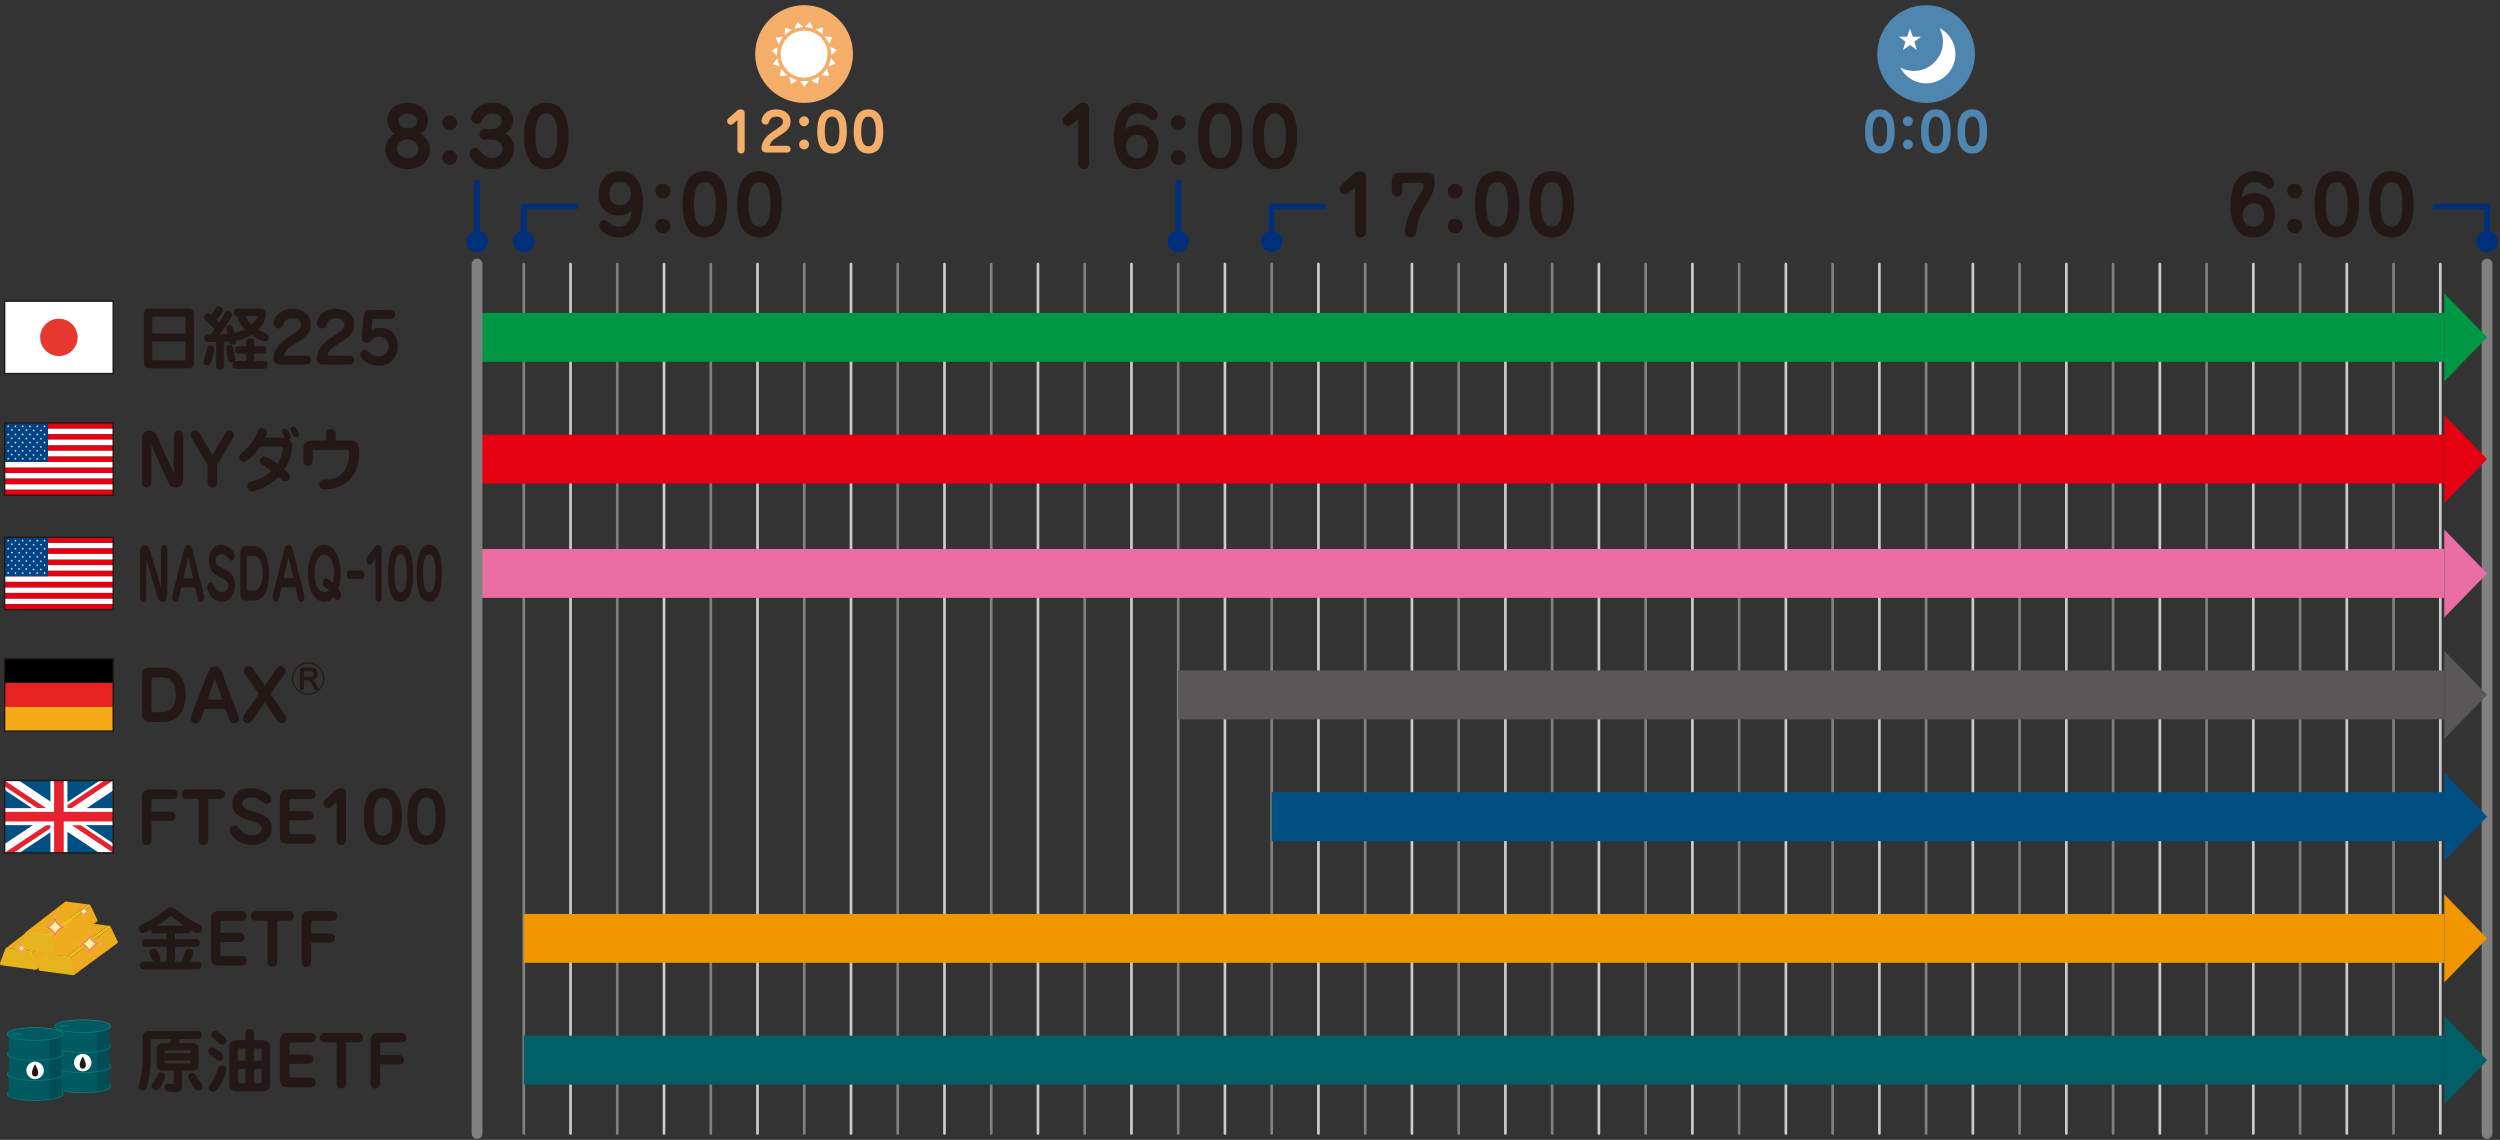
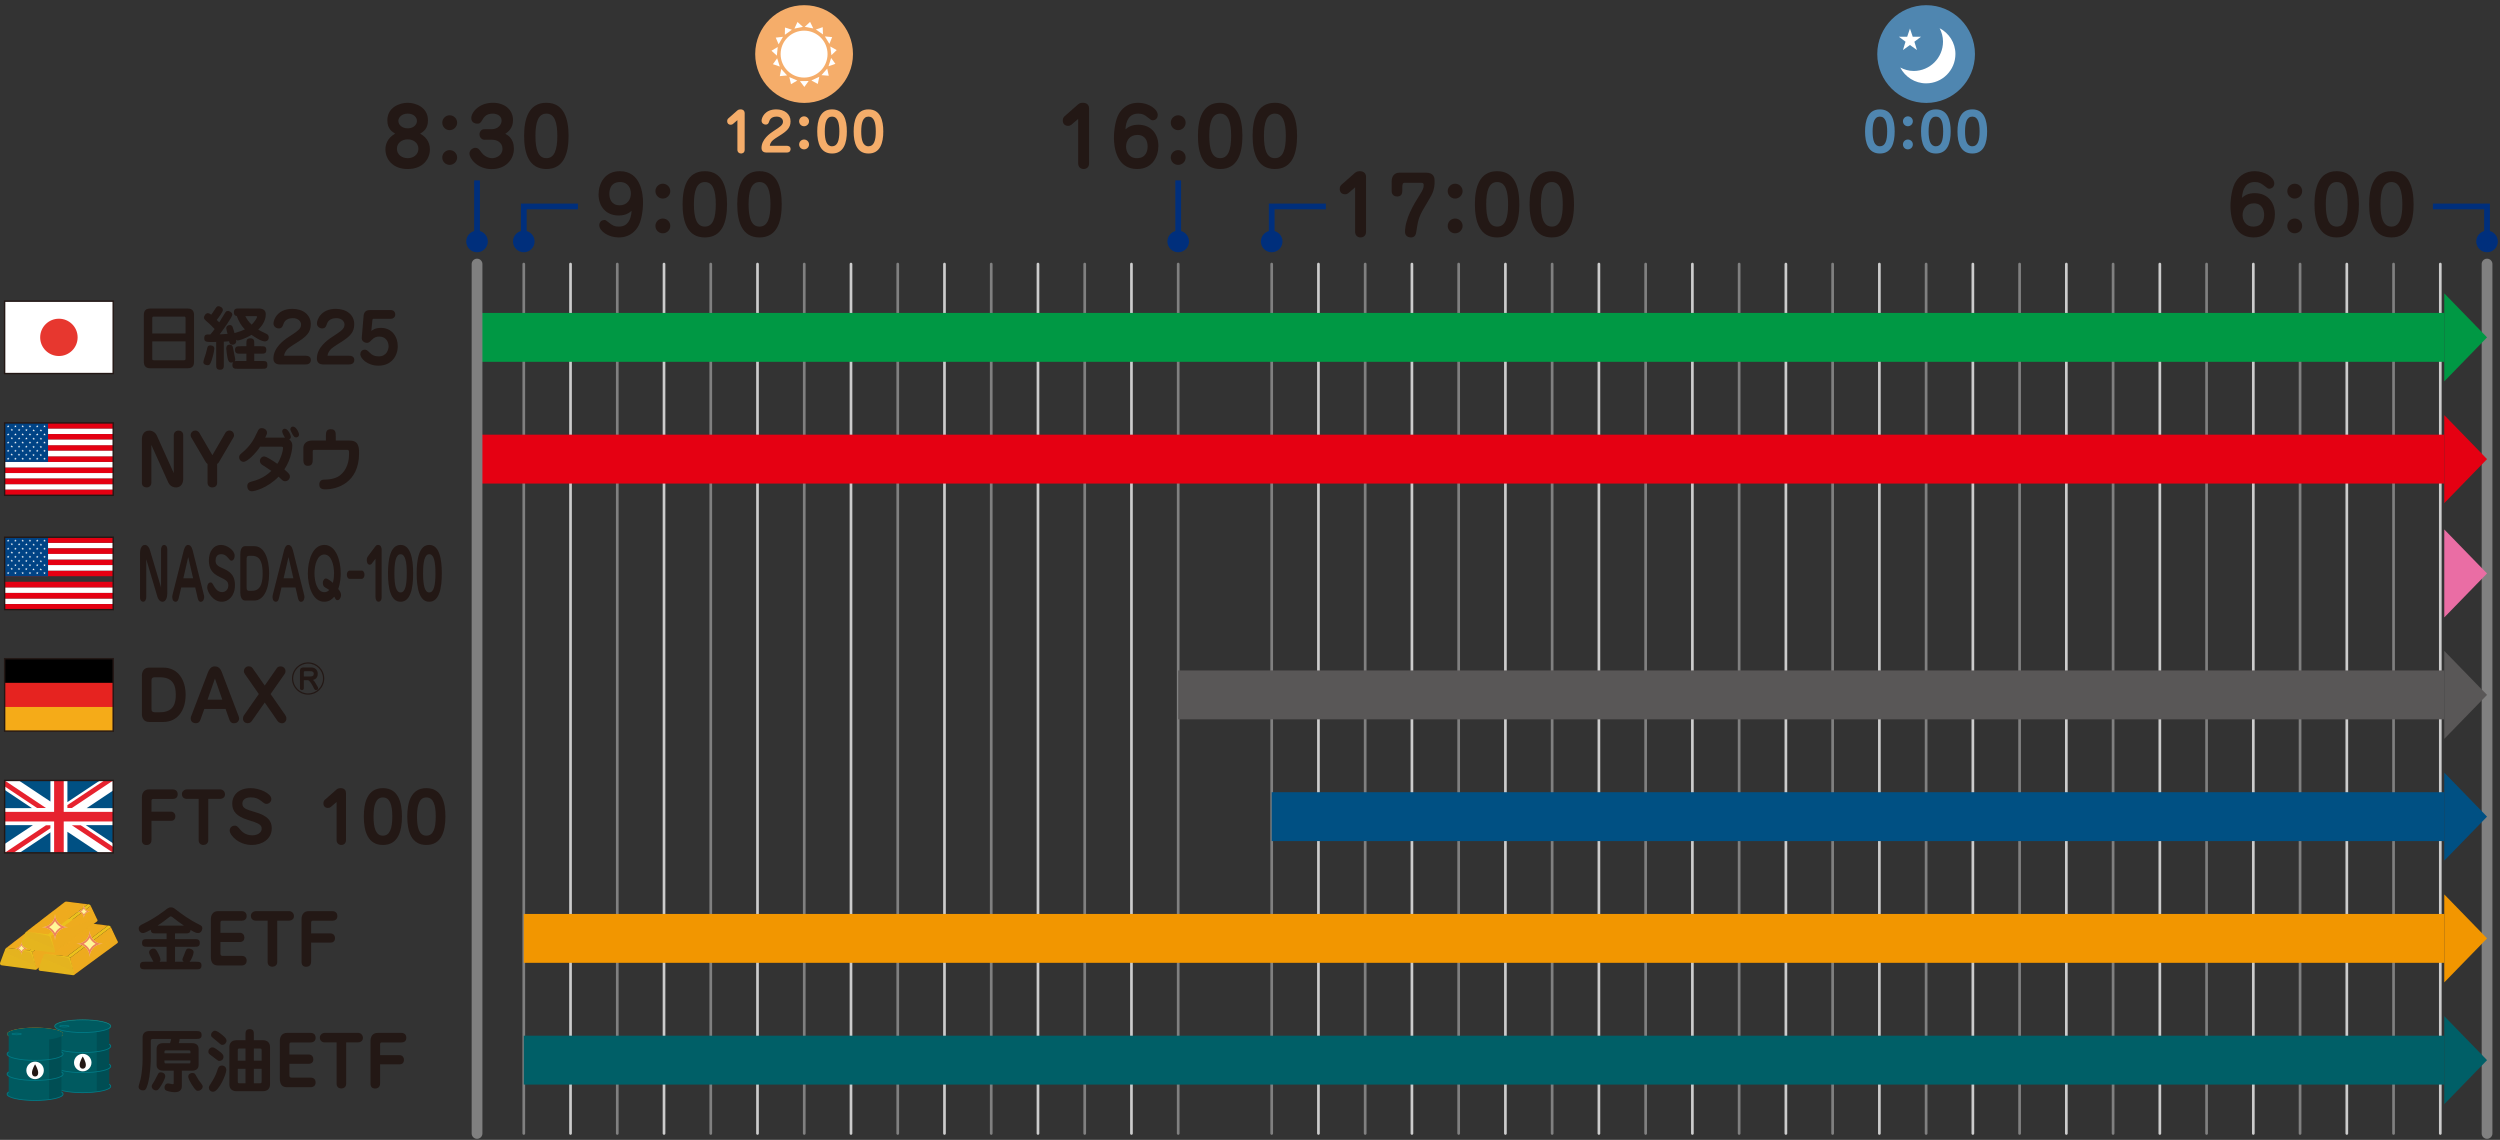
<svg xmlns="http://www.w3.org/2000/svg" version="1.1" x="0px" y="0px" width="100%" height="100%" viewBox="0 0 965 440" enable-background="new 0 0 965 440" xml:space="preserve">
  <rect x="0" y="0" width="965" height="440" fill="#333333" stroke="none" />
  <defs>
</defs>
  <g>
    <line fill="none" stroke="#808080" stroke-width="4.15" stroke-linecap="round" stroke-linejoin="round" x1="960" y1="101.925" x2="960" y2="437.513" />
  </g>
  <g>
    <line fill="none" stroke="#808080" stroke-width="1.038" stroke-linecap="round" stroke-linejoin="round" x1="202.181" y1="101.925" x2="202.181" y2="437.513" />
  </g>
  <g>
    <line fill="none" stroke="#CCCCCC" stroke-width="1.038" stroke-linecap="round" stroke-linejoin="round" x1="220.224" y1="101.925" x2="220.224" y2="437.513" />
  </g>
  <g>
    <line fill="none" stroke="#808080" stroke-width="1.038" stroke-linecap="round" stroke-linejoin="round" x1="238.268" y1="101.925" x2="238.268" y2="437.513" />
  </g>
  <g>
    <line fill="none" stroke="#CCCCCC" stroke-width="1.038" stroke-linecap="round" stroke-linejoin="round" x1="256.311" y1="101.925" x2="256.311" y2="437.513" />
  </g>
  <g>
    <line fill="none" stroke="#808080" stroke-width="1.038" stroke-linecap="round" stroke-linejoin="round" x1="274.354" y1="101.925" x2="274.354" y2="437.513" />
  </g>
  <g>
    <line fill="none" stroke="#CCCCCC" stroke-width="1.038" stroke-linecap="round" stroke-linejoin="round" x1="292.397" y1="101.925" x2="292.397" y2="437.513" />
  </g>
  <g>
    <line fill="none" stroke="#808080" stroke-width="1.038" stroke-linecap="round" stroke-linejoin="round" x1="310.44" y1="101.925" x2="310.44" y2="437.513" />
  </g>
  <g>
    <line fill="none" stroke="#CCCCCC" stroke-width="1.038" stroke-linecap="round" stroke-linejoin="round" x1="328.483" y1="101.925" x2="328.483" y2="437.513" />
  </g>
  <g>
    <line fill="none" stroke="#808080" stroke-width="1.038" stroke-linecap="round" stroke-linejoin="round" x1="346.527" y1="101.925" x2="346.527" y2="437.513" />
  </g>
  <g>
    <line fill="none" stroke="#CCCCCC" stroke-width="1.038" stroke-linecap="round" stroke-linejoin="round" x1="364.57" y1="101.925" x2="364.57" y2="437.513" />
  </g>
  <g>
    <line fill="none" stroke="#808080" stroke-width="1.038" stroke-linecap="round" stroke-linejoin="round" x1="382.613" y1="101.925" x2="382.613" y2="437.513" />
  </g>
  <g>
    <line fill="none" stroke="#CCCCCC" stroke-width="1.038" stroke-linecap="round" stroke-linejoin="round" x1="400.657" y1="101.925" x2="400.657" y2="437.513" />
  </g>
  <g>
    <line fill="none" stroke="#808080" stroke-width="1.038" stroke-linecap="round" stroke-linejoin="round" x1="418.7" y1="101.925" x2="418.7" y2="437.513" />
  </g>
  <g>
    <line fill="none" stroke="#CCCCCC" stroke-width="1.038" stroke-linecap="round" stroke-linejoin="round" x1="436.743" y1="101.925" x2="436.743" y2="437.513" />
  </g>
  <g>
    <line fill="none" stroke="#808080" stroke-width="1.038" stroke-linecap="round" stroke-linejoin="round" x1="454.787" y1="101.925" x2="454.787" y2="437.513" />
  </g>
  <g>
-     <line fill="none" stroke="#CCCCCC" stroke-width="1.038" stroke-linecap="round" stroke-linejoin="round" x1="472.83" y1="101.925" x2="472.83" y2="437.513" />
-   </g>
+     </g>
  <g>
    <line fill="none" stroke="#808080" stroke-width="1.038" stroke-linecap="round" stroke-linejoin="round" x1="490.873" y1="101.925" x2="490.873" y2="437.513" />
  </g>
  <g>
    <line fill="none" stroke="#CCCCCC" stroke-width="1.038" stroke-linecap="round" stroke-linejoin="round" x1="508.917" y1="101.925" x2="508.917" y2="437.513" />
  </g>
  <g>
    <line fill="none" stroke="#808080" stroke-width="1.038" stroke-linecap="round" stroke-linejoin="round" x1="526.961" y1="101.925" x2="526.961" y2="437.513" />
  </g>
  <g>
    <line fill="none" stroke="#CCCCCC" stroke-width="1.038" stroke-linecap="round" stroke-linejoin="round" x1="545.004" y1="101.925" x2="545.004" y2="437.513" />
  </g>
  <g>
    <line fill="none" stroke="#808080" stroke-width="1.038" stroke-linecap="round" stroke-linejoin="round" x1="563.047" y1="101.925" x2="563.047" y2="437.513" />
  </g>
  <g>
    <line fill="none" stroke="#CCCCCC" stroke-width="1.038" stroke-linecap="round" stroke-linejoin="round" x1="581.09" y1="101.925" x2="581.09" y2="437.513" />
  </g>
  <g>
    <line fill="none" stroke="#808080" stroke-width="1.038" stroke-linecap="round" stroke-linejoin="round" x1="599.134" y1="101.925" x2="599.134" y2="437.513" />
  </g>
  <g>
    <line fill="none" stroke="#CCCCCC" stroke-width="1.038" stroke-linecap="round" stroke-linejoin="round" x1="617.177" y1="101.925" x2="617.177" y2="437.513" />
  </g>
  <g>
    <line fill="none" stroke="#808080" stroke-width="1.038" stroke-linecap="round" stroke-linejoin="round" x1="635.221" y1="101.925" x2="635.221" y2="437.513" />
  </g>
  <g>
    <line fill="none" stroke="#CCCCCC" stroke-width="1.038" stroke-linecap="round" stroke-linejoin="round" x1="653.264" y1="101.925" x2="653.264" y2="437.513" />
  </g>
  <g>
    <line fill="none" stroke="#808080" stroke-width="1.038" stroke-linecap="round" stroke-linejoin="round" x1="671.307" y1="101.925" x2="671.307" y2="437.513" />
  </g>
  <g>
    <line fill="none" stroke="#CCCCCC" stroke-width="1.038" stroke-linecap="round" stroke-linejoin="round" x1="689.35" y1="101.925" x2="689.35" y2="437.513" />
  </g>
  <g>
    <line fill="none" stroke="#808080" stroke-width="1.038" stroke-linecap="round" stroke-linejoin="round" x1="707.394" y1="101.925" x2="707.394" y2="437.513" />
  </g>
  <g>
    <line fill="none" stroke="#CCCCCC" stroke-width="1.038" stroke-linecap="round" stroke-linejoin="round" x1="725.437" y1="101.925" x2="725.437" y2="437.513" />
  </g>
  <g>
    <line fill="none" stroke="#808080" stroke-width="1.038" stroke-linecap="round" stroke-linejoin="round" x1="743.48" y1="101.925" x2="743.48" y2="437.513" />
  </g>
  <g>
    <line fill="none" stroke="#CCCCCC" stroke-width="1.038" stroke-linecap="round" stroke-linejoin="round" x1="761.523" y1="101.925" x2="761.523" y2="437.513" />
  </g>
  <g>
    <line fill="none" stroke="#808080" stroke-width="1.038" stroke-linecap="round" stroke-linejoin="round" x1="779.566" y1="101.925" x2="779.566" y2="437.513" />
  </g>
  <g>
    <line fill="none" stroke="#CCCCCC" stroke-width="1.038" stroke-linecap="round" stroke-linejoin="round" x1="797.609" y1="101.925" x2="797.609" y2="437.513" />
  </g>
  <g>
    <line fill="none" stroke="#808080" stroke-width="1.038" stroke-linecap="round" stroke-linejoin="round" x1="815.653" y1="101.925" x2="815.653" y2="437.513" />
  </g>
  <g>
    <line fill="none" stroke="#CCCCCC" stroke-width="1.038" stroke-linecap="round" stroke-linejoin="round" x1="833.697" y1="101.925" x2="833.697" y2="437.513" />
  </g>
  <g>
    <line fill="none" stroke="#808080" stroke-width="1.038" stroke-linecap="round" stroke-linejoin="round" x1="851.74" y1="101.925" x2="851.74" y2="437.513" />
  </g>
  <g>
    <line fill="none" stroke="#CCCCCC" stroke-width="1.038" stroke-linecap="round" stroke-linejoin="round" x1="869.783" y1="101.925" x2="869.783" y2="437.513" />
  </g>
  <g>
    <line fill="none" stroke="#808080" stroke-width="1.038" stroke-linecap="round" stroke-linejoin="round" x1="887.826" y1="101.925" x2="887.826" y2="437.513" />
  </g>
  <g>
    <line fill="none" stroke="#CCCCCC" stroke-width="1.038" stroke-linecap="round" stroke-linejoin="round" x1="905.87" y1="101.925" x2="905.87" y2="437.513" />
  </g>
  <g>
    <line fill="none" stroke="#808080" stroke-width="1.038" stroke-linecap="round" stroke-linejoin="round" x1="923.913" y1="101.925" x2="923.913" y2="437.513" />
  </g>
  <g>
    <line fill="none" stroke="#CCCCCC" stroke-width="1.038" stroke-linecap="round" stroke-linejoin="round" x1="941.957" y1="101.925" x2="941.957" y2="437.513" />
  </g>
  <rect x="184.136" y="120.789" fill="#009844" width="759.355" height="18.867" />
  <polygon fill="#009844" points="943.491,147.201 943.491,113.244 959.999,130.223 " />
  <rect x="1.779" y="116.251" fill="#FFFFFF" stroke="#231815" stroke-width="0.555" width="41.922" height="27.943" />
  <path fill="#E7372F" d="M29.964,130.226c0.001,3.978-3.233,7.199-7.23,7.199c-3.983,0-7.225-3.222-7.225-7.199  c0-3.979,3.241-7.205,7.225-7.205C26.73,123.021,29.964,126.246,29.964,130.226z" />
  <path fill="#231815" d="M72.613,119.107c1.837,0,2.289,1.305,2.289,2.503v18.026c0,0.825-0.133,2.503-2.289,2.503H57.809  c-1.837,0-2.29-1.305-2.29-2.503V121.61c0-0.799,0.133-2.503,2.29-2.503H72.613z M71.628,128.72v-5.858  c0-0.399-0.054-0.665-0.586-0.665H59.353c-0.532,0-0.585,0.266-0.585,0.665v5.858H71.628z M58.768,131.781v6.604  c0,0.426,0.053,0.666,0.585,0.666h11.689c0.532,0,0.586-0.267,0.586-0.666v-6.604H58.768z" />
  <path fill="#231815" d="M82.725,134.497c0,0.32-0.133,1.838-1.012,4.527c-0.586,1.757-0.932,1.943-1.57,1.943  c-0.373,0-1.651-0.16-1.651-1.198c0-0.56,0.853-2.876,0.985-3.354c0.106-0.373,0.479-2.024,0.586-2.344  c0.133-0.426,0.452-0.692,0.932-0.745C81.341,133.272,82.725,133.353,82.725,134.497z M99.872,119.081  c1.545,0,2.717,0.585,2.717,2.236c0,3.009-2.157,5.165-2.902,5.911c0.825,0.506,1.411,0.799,2.955,1.518  c0.479,0.239,1.092,0.532,1.092,1.491c0,0.958-0.639,1.544-1.571,1.544c-1.518,0-4.739-2.29-5.085-2.529  c-2.956,1.784-5.14,2.184-5.326,2.184c-0.319,0-0.399-0.106-0.639-0.347c0.054,0.24,0.08,0.506,0.08,0.666  c0,0.692-0.532,1.305-1.491,1.305c-0.239,0-1.118-0.053-1.278-1.331c-0.665,0.053-1.357,0.106-2.023,0.159v8.707  c0,1.092,0,2.13-1.411,2.13c-1.544,0-1.544-0.878-1.544-2.13v-8.601c-3.755,0.08-4.606,0.106-4.606-1.464  c0-1.491,0.852-1.465,2.369-1.438c0.586-0.691,1.146-1.357,1.651-2.076c-1.891-1.944-2.104-2.157-3.195-3.062  c-0.905-0.745-0.932-1.118-0.932-1.411c0-0.506,0.612-1.65,1.49-1.65c0.533,0,0.959,0.319,1.305,0.585  c0.399-0.506,0.533-0.719,1.731-2.529c0.293-0.426,0.532-0.771,1.092-0.771c0.372,0,1.677,0.426,1.677,1.49  c0,0.746-1.598,2.876-2.369,3.835c0.612,0.586,0.745,0.719,0.985,0.932c0.372-0.586,1.943-3.275,2.316-3.808  c0.159-0.213,0.426-0.612,1.012-0.612c0.346,0,1.704,0.426,1.704,1.491c0,0.932-3.781,6.098-4.873,7.562  c1.438-0.053,2.316-0.106,3.035-0.187c-0.213-0.719-0.506-1.891-0.506-2.156c0-0.932,0.853-1.252,1.385-1.252  c0.453,0,0.772,0.16,1.039,0.64c0.133,0.213,0.639,1.997,0.771,2.449c1.997-0.586,2.77-0.825,3.994-1.411  c-1.571-1.598-2.396-3.248-3.115-5.139c-0.745-0.106-1.118-0.56-1.118-1.411c0-1.518,0.852-1.518,2.13-1.518H99.872z   M95.106,139.344v-2.822h-2.264c-1.145,0-2.13,0-2.13-1.438c0-1.438,0.959-1.438,2.13-1.438h2.264v-0.932  c0-1.146,0-2.131,1.518-2.131s1.518,1.039,1.518,2.131v0.932h2.529c1.278,0,2.131,0,2.131,1.438c0,1.438-0.826,1.438-2.131,1.438  h-2.529v2.822h2.929c1.519,0,2.131,0,2.131,1.544c0,1.465-0.772,1.465-2.131,1.465h-9.239c-1.118,0-2.13,0-2.13-1.411  c0-0.506,0.08-0.853,0.293-1.118c-0.293,0.106-0.612,0.133-0.719,0.133c-0.933,0-1.172-0.825-1.305-1.252  c-0.293-0.984-0.64-3.461-0.64-4.207c0-1.464,1.092-1.464,1.305-1.464c1.092,0,1.252,0.799,1.358,1.464  c0.106,0.666,0.825,4.021,0.825,4.234c0,0.372-0.159,0.559-0.239,0.692c0.293-0.08,0.452-0.08,1.251-0.08H95.106z M94.707,122.036  c0.666,1.252,1.038,1.971,2.449,3.275c1.226-1.278,2.077-2.609,2.077-3.009c0-0.267-0.213-0.267-0.559-0.267H94.707z" />
  <path fill="#231815" d="M107.934,140.675c-1.118,0-2.396-0.506-2.396-2.29c0-4.233,4.101-7.162,5.938-8.36  c3.461-2.237,4.739-3.089,4.739-4.74c0-1.145-1.012-2.476-3.169-2.476c-2.875,0-3.461,1.757-3.701,2.423  c-0.213,0.639-0.506,1.544-1.757,1.544c-0.932,0-2.023-0.692-2.023-1.917c0-1.518,1.598-5.645,7.295-5.645  c4.048,0,7.109,2.236,7.109,5.938c0,3.169-1.65,4.793-5.751,7.322c-3.035,1.864-3.435,2.423-3.808,2.956  c-0.506,0.745-0.745,1.544-0.745,1.757c0,0.106,0.133,0.134,0.213,0.134h8.147c0.319,0,1.971,0,1.971,1.624  c0,0.506-0.187,1.73-1.971,1.73H107.934z" />
  <path fill="#231815" d="M124.703,140.675c-1.118,0-2.396-0.506-2.396-2.29c0-4.233,4.101-7.162,5.938-8.36  c3.461-2.237,4.739-3.089,4.739-4.74c0-1.145-1.012-2.476-3.169-2.476c-2.875,0-3.461,1.757-3.701,2.423  c-0.213,0.639-0.506,1.544-1.757,1.544c-0.932,0-2.023-0.692-2.023-1.917c0-1.518,1.598-5.645,7.295-5.645  c4.048,0,7.109,2.236,7.109,5.938c0,3.169-1.65,4.793-5.751,7.322c-3.035,1.864-3.435,2.423-3.808,2.956  c-0.506,0.745-0.745,1.544-0.745,1.757c0,0.106,0.133,0.134,0.213,0.134h8.147c0.319,0,1.971,0,1.971,1.624  c0,0.506-0.187,1.73-1.971,1.73H124.703z" />
  <path fill="#231815" d="M140.355,121.876c0.133-1.438,0.959-2.183,2.344-2.183h8.254c1.038,0,1.624,0.852,1.624,1.677  c0,1.065-0.852,1.678-1.598,1.678h-6.604c-0.532,0-0.586,0.133-0.639,0.586l-0.399,4.127c0.506-0.399,1.465-1.198,3.728-1.198  c4.233,0,6.471,3.408,6.471,7.029c0,3.861-2.477,7.562-7.456,7.562c-4.313,0-7.003-2.822-7.003-4.42  c0-0.772,0.533-1.758,1.704-1.758c0.586,0,0.879,0.106,1.891,1.118c0.985,1.012,1.944,1.465,3.515,1.465  c3.009,0,3.808-2.557,3.808-3.914c0-1.411-0.825-3.728-3.595-3.728c-1.091,0-1.943,0.266-2.981,1.357  c-0.959,0.985-1.252,1.065-1.784,1.065c-0.959,0-2.104-0.719-1.997-1.971L140.355,121.876z" />
  <rect x="184.136" y="167.784" fill="#E50012" width="759.355" height="18.867" />
  <polygon fill="#E50012" points="943.491,194.196 943.491,160.239 959.999,177.218 " />
  <polygon fill="#EA6DA4" points="943.491,238.325 943.491,204.369 959.999,221.347 " />
  <path fill="#231815" d="M58.421,171.748v14.645c0,0.64-0.427,1.758-1.838,1.758c-0.852,0-1.811-0.533-1.811-1.704v-17.147  c0-0.719,0.373-3.089,2.822-3.089c1.545,0,2.557,1.038,2.956,1.943l6.523,14.459v-14.646c0-0.612,0.426-1.757,1.837-1.757  c0.853,0,1.811,0.532,1.811,1.704v17.147c0,0.719-0.372,3.089-2.796,3.089c-1.57,0-2.582-1.039-2.981-1.944L58.421,171.748z" />
  <path fill="#231815" d="M83.816,186.446c0,1.171-0.984,1.704-1.837,1.704c-1.411,0-1.863-1.065-1.863-1.704v-7.35  c-0.533-0.399-0.56-0.479-1.092-1.384l-5.272-9c-0.08-0.16-0.16-0.399-0.16-0.719c0-1.172,0.959-1.811,1.864-1.811  c0.692,0,1.278,0.532,1.491,0.905l5.032,8.627l5.006-8.627c0.239-0.427,0.772-0.905,1.544-0.905c0.586,0,1.092,0.266,1.358,0.585  c0.346,0.399,0.453,0.879,0.453,1.358c0,0.16-0.107,0.479-0.16,0.586l-5.272,9c-0.532,0.905-0.559,1.012-1.092,1.384V186.446z" />
  <path fill="#231815" d="M100.401,172.414c-1.758,2.716-5.006,5.857-6.364,5.857c-1.012,0-1.73-0.879-1.73-1.757  c0-0.719,0.373-1.092,0.905-1.545c3.249-2.662,4.713-5.085,6.098-8.174c0.373-0.853,0.692-1.545,1.73-1.545  c0.746,0,2.023,0.506,2.023,1.784c0,0.453-0.079,0.612-0.692,1.891h7.216c0.134,0,0.267,0,0.399,0.026  c-0.346-0.559-1.064-1.891-1.064-2.423c0-0.666,0.479-1.038,1.038-1.038c1.146,0,2.316,2.316,2.316,3.195  c0,0.426-0.239,0.745-0.639,0.932c1.065,0.799,1.198,1.624,1.198,2.423c0,0.666-0.213,4.846-3.062,9.159  c1.917,1.731,2.131,1.918,2.131,2.77c0,0.959-0.853,1.784-1.811,1.784c-0.399,0-0.746-0.08-1.226-0.506  c-0.213-0.187-1.145-1.065-1.331-1.252c-4.367,4.5-9.399,5.646-10.305,5.646c-1.464,0-1.784-1.358-1.784-1.944  c0-1.331,0.905-1.598,1.491-1.757c1.971-0.533,4.899-1.358,7.802-4.181c-0.532-0.399-3.089-2.023-3.595-2.37  c-0.479-0.346-0.825-0.799-0.825-1.438c0-1.038,0.772-1.757,1.678-1.757s3.94,2.05,5.059,2.849c1.092-1.598,2.184-4.553,2.184-6.15  c0-0.24-0.08-0.479-0.772-0.479H100.401z M115.419,167.701c0,1.012-0.853,1.145-1.146,1.145c-0.586,0-0.905-0.346-1.518-1.491  c-0.506-0.958-0.666-1.277-0.666-1.677c0-0.56,0.373-0.933,0.879-1.013C114.193,164.506,115.419,166.876,115.419,167.701z" />
  <path fill="#231815" d="M134.851,170.044c3.435,0,3.754,2.21,3.754,4.899c0,11.636-8.786,13.952-12.993,13.952  c-0.719,0-2.37,0-2.37-1.863c0-1.519,1.092-1.891,1.758-1.891c3.435,0,5.352-0.905,6.39-1.784c1.013-0.853,3.355-3.115,3.355-8.147  c0-1.571-0.133-1.571-1.198-1.571h-12.009c-0.825,0-0.825,0.026-0.825,0.959v2.369c0,1.411,0,2.85-1.811,2.85  s-1.811-1.438-1.811-2.85v-3.994c0-1.863,1.385-2.929,3.435-2.929h5.272v-1.518c0-1.438,0-2.849,1.837-2.849  c1.971,0,1.971,1.251,1.971,2.849v1.518H134.851z" />
  <rect x="454.787" y="258.796" fill="#595757" width="488.704" height="18.868" />
  <polygon fill="#595757" points="943.491,285.209 943.491,251.252 959.999,268.229 " />
  <path fill="#231815" d="M63,257.7c5.858,0,8.654,4.899,8.654,10.49c0,6.204-3.249,10.491-8.654,10.491h-5.432  c-1.971,0-2.796-1.465-2.796-3.089v-14.805c0-1.65,0.825-3.088,2.796-3.088H63z M61.749,274.928c5.645,0,6.098-4.048,6.098-6.71  c0-2.85-0.506-6.79-6.098-6.79h-1.864c-1.385,0-1.411,0.639-1.411,1.464v10.571c0,0.825,0.054,1.465,1.411,1.465H61.749z" />
  <path fill="#231815" d="M87.065,273.649h-8.201l-1.491,4.153c-0.479,1.358-1.438,1.358-1.784,1.358c-1.118,0-1.97-0.666-1.97-1.811  c0-0.373,0.08-0.666,0.159-0.853l6.551-17.094c0.266-0.666,0.984-2.184,2.529-2.184c1.065,0,2.104,0.479,2.742,2.184l6.523,17.094  c0.054,0.134,0.187,0.453,0.187,0.772c0,0.187-0.053,1.917-2.077,1.917c-0.984,0-1.464-0.719-1.704-1.385L87.065,273.649z   M80.116,270.081h5.697l-2.849-8.174L80.116,270.081z" />
  <path fill="#231815" d="M110.038,275.912c0.24,0.347,0.507,0.772,0.507,1.438c0,0.985-0.72,1.837-1.651,1.837  c-1.145,0-1.65-0.719-1.864-1.038l-4.846-6.977l-4.873,6.977c-0.292,0.426-0.745,1.012-1.703,1.012  c-1.013,0-1.812-0.719-1.812-1.678c0-0.772,0.134-1.038,0.506-1.571l5.592-8.015l-5.299-7.615c-0.266-0.372-0.452-0.719-0.452-1.197  c0-0.985,0.772-1.891,1.811-1.891c0.932,0,1.305,0.372,1.65,0.878l4.58,6.551l4.554-6.551c0.266-0.372,0.612-0.852,1.544-0.852  c1.038,0,1.917,0.772,1.917,1.757c0,0.666-0.213,0.985-0.426,1.305l-5.325,7.615L110.038,275.912z" />
  <path fill="#231815" d="M125.158,261.907c0,3.435-2.77,6.23-6.231,6.23c-3.435,0-6.23-2.796-6.23-6.23c0-3.488,2.85-6.23,6.23-6.23  C122.335,255.677,125.158,258.419,125.158,261.907z M113.176,261.907c0,3.168,2.583,5.751,5.751,5.751  c3.169,0,5.752-2.583,5.752-5.751c0-3.195-2.609-5.752-5.752-5.752C115.785,256.155,113.176,258.712,113.176,261.907z   M117.276,265.661c0,0.479-0.399,0.719-0.745,0.719c-0.586,0-0.746-0.452-0.746-0.719v-6.684c0-0.958,0.453-1.331,1.278-1.331h3.089  c1.49,0,2.503,0.985,2.503,2.423c0,1.864-1.278,2.21-1.864,2.396c0.346,0.213,0.612,0.586,0.745,0.799l1.092,1.864  c0.106,0.187,0.187,0.319,0.187,0.532c0,0.347-0.239,0.719-0.799,0.719c-0.239,0-0.506-0.053-0.719-0.452l-0.639-1.225  c-0.106-0.187-1.118-2.157-1.864-2.157h-1.518V265.661z M117.276,261.108h2.529c0.746,0,1.305-0.213,1.305-1.039  c0-0.771-0.612-0.984-1.225-0.984h-2.077c-0.346,0-0.532,0.026-0.532,0.426V261.108z" />
  <rect x="490.873" y="305.793" fill="#005083" width="452.618" height="18.866" />
  <polygon fill="#005083" points="943.491,332.203 943.491,298.247 959.999,315.226 " />
  <path fill="#231815" d="M58.474,324.161c0,1.704-1.225,2.023-1.863,2.023c-1.172,0-1.838-0.612-1.838-1.917v-16.481  c0-1.598,0.772-3.089,2.796-3.089h9.026c0.612,0,1.997,0.187,1.997,1.917c0,1.385-1.038,1.784-1.891,1.784H59.06  c-0.452,0-0.586,0.346-0.586,0.799v4.1h7.456c1.145,0,1.757,0.853,1.757,1.812c0,1.357-0.905,1.73-1.624,1.73h-7.589V324.161z" />
  <path fill="#231815" d="M80.383,324.4c0,1.146-0.932,1.758-1.863,1.758c-1.385,0-1.837-1.065-1.837-1.704v-16.083h-4.606  c-1.092,0-1.864-0.745-1.864-1.837c0-1.225,1.145-1.837,1.864-1.837h12.913c1.119,0,1.864,0.932,1.864,1.943  c0,1.252-1.118,1.73-1.864,1.73h-4.606V324.4z" />
  <path fill="#231815" d="M104.742,308.425c0,1.012-0.826,1.863-1.891,1.863c-0.32,0-0.666,0-1.678-0.852  c-1.438-1.172-2.583-1.65-4.367-1.65c-2.503,0-3.248,1.305-3.248,2.396c0,1.678,1.145,2.21,4.899,3.275  c4.899,1.411,6.443,3.408,6.443,6.284c0,4.233-3.86,6.417-7.668,6.417c-5.246,0-8.574-3.834-8.574-5.565  c0-0.958,0.719-1.891,1.917-1.891c0.799,0,0.959,0.16,2.184,1.571c0.479,0.56,1.891,2.157,4.659,2.157  c1.918,0,3.595-1.012,3.595-2.53c0-1.598-1.118-2.104-5.299-3.408c-4.393-1.357-6.07-3.354-6.07-6.23  c0-3.567,2.689-6.044,7.136-6.044C100.188,304.218,104.742,306.241,104.742,308.425z" />
-   <path fill="#231815" d="M119.196,313.058c1.198,0,1.757,0.959,1.757,1.837c0,1.625-1.384,1.731-1.65,1.731h-7.589v4.606  c0,0.346,0.267,0.745,0.772,0.745h7.402c0.639,0,1.943,0.187,1.943,1.891c0,1.678-1.571,1.811-1.891,1.811h-9.079  c-1.891,0-2.85-0.985-2.85-3.328v-14.564c0-1.519,0.746-3.089,2.796-3.089h9.026c0.586,0,1.997,0.159,1.997,1.917  c0,1.491-1.251,1.784-1.891,1.784h-7.615c-0.479,0-0.612,0.399-0.612,0.799v3.86H119.196z" />
  <path fill="#231815" d="M127.659,311.514c-0.267,0.213-0.612,0.346-1.092,0.346c-1.065,0-1.73-0.719-1.73-1.73  c0-0.692,0.213-1.092,0.612-1.465l4.446-3.914c0.506-0.452,1.172-0.532,1.598-0.532c1.545,0,2.051,1.012,2.051,1.837v18.239  c0,1.624-1.305,1.864-1.784,1.864c-1.065,0-1.837-0.719-1.837-1.917v-14.672L127.659,311.514z" />
  <path fill="#231815" d="M155.159,315.188c0,5.646-1.491,10.971-7.349,10.971c-5.778,0-7.376-5.192-7.376-10.971  c0-5.352,1.358-10.97,7.376-10.97C153.722,304.218,155.159,309.676,155.159,315.188z M144.189,315.188  c0,4.367,0.852,7.376,3.621,7.376c2.689,0,3.621-2.85,3.621-7.376c0-4.393-0.879-7.375-3.621-7.375  C145.067,307.812,144.189,310.795,144.189,315.188z" />
  <path fill="#231815" d="M171.93,315.188c0,5.646-1.491,10.971-7.349,10.971c-5.778,0-7.376-5.192-7.376-10.971  c0-5.352,1.358-10.97,7.376-10.97C170.492,304.218,171.93,309.676,171.93,315.188z M160.96,315.188c0,4.367,0.852,7.376,3.621,7.376  c2.688,0,3.621-2.85,3.621-7.376c0-4.393-0.879-7.375-3.621-7.375C161.838,307.812,160.96,310.795,160.96,315.188z" />
  <rect x="202.181" y="352.786" fill="#F29600" width="741.311" height="18.867" />
  <polygon fill="#F29600" points="943.491,379.198 943.491,345.241 959.999,362.22 " />
  <path fill="#231815" d="M67.554,362.503h7.429c1.092,0,2.13,0,2.13,1.411c0,1.544-0.879,1.544-2.13,1.544h-7.429v5.778h3.381  c-0.159-0.134-0.532-0.399-0.532-0.826c0-0.372,0.719-1.917,0.825-2.236c0.64-1.73,0.772-2.05,1.625-2.05  c0.719,0,1.89,0.479,1.89,1.411c0,0.799-0.799,2.902-1.57,3.701h2.477c1.118,0,2.13,0,2.13,1.384c0,1.545-0.879,1.545-2.13,1.545  H56.157c-1.092,0-2.13,0-2.13-1.411c0-1.518,0.905-1.518,2.13-1.518h3.062c-0.933-1.784-1.678-2.956-1.678-3.595  c0-0.825,0.825-1.491,1.678-1.491c0.585,0,1.012,0.133,1.917,1.971c0.239,0.506,0.799,1.704,0.799,2.316  c0,0.452-0.213,0.665-0.347,0.799h2.716v-5.778h-7.349c-1.092,0-2.13,0-2.13-1.411c0-1.544,0.879-1.544,2.13-1.544h7.349v-2.211  h-3.994c-1.197,0-2.076,0-2.103-1.411c-1.997,1.092-2.53,1.278-3.089,1.278c-0.719,0-1.571-0.639-1.571-1.757  c0-0.905,0.692-1.305,1.651-1.758c2.636-1.278,5.484-2.982,8.36-5.165c1.198-0.933,1.598-1.252,2.477-1.252  c0.745,0,1.277,0.399,2.023,0.985c1.811,1.411,5.059,3.834,8.84,5.671c0.719,0.347,1.198,0.586,1.198,1.438  c0,0.799-0.586,1.837-1.624,1.837c-0.719,0-1.385-0.266-2.929-1.198c-0.08,1.331-0.933,1.331-2.131,1.331h-3.86V362.503z   M70.988,357.283c-1.544-1.038-2.982-2.13-4.42-3.248c-0.187-0.133-0.453-0.319-0.639-0.319c-0.24,0-0.506,0.213-0.64,0.319  c-1.438,1.118-2.902,2.264-4.473,3.248H70.988z" />
  <path fill="#231815" d="M92.576,360.053c1.198,0,1.757,0.959,1.757,1.837c0,1.625-1.384,1.731-1.65,1.731h-7.589v4.606  c0,0.346,0.267,0.745,0.772,0.745h7.402c0.639,0,1.943,0.187,1.943,1.891c0,1.678-1.571,1.811-1.891,1.811h-9.079  c-1.891,0-2.85-0.985-2.85-3.328V354.78c0-1.518,0.746-3.088,2.796-3.088h9.026c0.586,0,1.997,0.159,1.997,1.917  c0,1.491-1.251,1.784-1.891,1.784h-7.615c-0.479,0-0.612,0.399-0.612,0.799v3.86H92.576z" />
  <path fill="#231815" d="M107.003,371.396c0,1.146-0.932,1.758-1.863,1.758c-1.385,0-1.837-1.065-1.837-1.704v-16.083h-4.606  c-1.092,0-1.864-0.745-1.864-1.837c0-1.225,1.145-1.837,1.864-1.837h12.913c1.119,0,1.864,0.932,1.864,1.943  c0,1.252-1.118,1.73-1.864,1.73h-4.606V371.396z" />
  <path fill="#231815" d="M120.099,371.156c0,1.704-1.225,2.023-1.863,2.023c-1.172,0-1.838-0.612-1.838-1.917V354.78  c0-1.597,0.772-3.088,2.796-3.088h9.026c0.612,0,1.997,0.187,1.997,1.917c0,1.385-1.038,1.784-1.891,1.784h-7.642  c-0.452,0-0.586,0.346-0.586,0.799v4.1h7.456c1.145,0,1.757,0.853,1.757,1.812c0,1.357-0.905,1.73-1.624,1.73h-7.589V371.156z" />
  <rect x="202.181" y="399.781" fill="#005F67" width="741.311" height="18.867" />
  <polygon fill="#005F67" points="943.491,426.193 943.491,392.237 959.999,409.215 " />
  <path fill="#231815" d="M74.157,402.653c2.343,0,2.503,1.624,2.503,2.264v6.124c0,1.491-0.933,2.236-2.503,2.236h-3.968v6.045  c0,2.263-2.21,2.263-2.796,2.263c-1.385,0-2.876-0.452-3.248-0.639c-0.24-0.134-0.64-0.399-0.64-1.198  c0-0.533,0.293-1.545,1.385-1.545c0.293,0,1.518,0.293,1.784,0.293c0.373,0,0.373-0.106,0.373-0.771v-4.447h-4.074  c-2.396,0-2.529-1.677-2.529-2.236v-6.124c0-1.518,0.958-2.264,2.529-2.264h2.663c0.293-0.852,0.399-1.411,0.426-1.624h-6.949  c-0.666,0-0.905,0.16-0.905,0.825v6.497c0,1.73-0.16,6.471-1.119,9.932c-0.639,2.237-0.984,2.609-1.943,2.609  c-0.905,0-1.651-0.532-1.651-1.385c0-0.479,0.692-2.529,0.772-2.955c0.453-1.997,0.772-5.405,0.772-7.429v-8.894  c0-0.745,0.479-2.236,2.477-2.236h18.212c0.985,0,2.104,0,2.104,1.57c0,1.465-1.118,1.465-2.104,1.465h-6.39  c-0.08,0.772-0.16,1.092-0.32,1.624H74.157z M63.799,415.487c0,0.719-1.225,3.169-2.343,4.634c-0.453,0.559-0.746,0.771-1.252,0.771  c-0.878,0-1.65-0.745-1.65-1.544c0-0.479,0.239-0.799,0.452-1.118c0.586-0.853,0.853-1.411,1.944-3.568  c0.187-0.373,0.452-0.745,1.145-0.745C62.707,413.917,63.799,414.263,63.799,415.487z M63.479,406.567h10.038v-0.506  c0-0.532-0.213-0.612-0.665-0.612h-8.707c-0.399,0-0.666,0.054-0.666,0.612V406.567z M73.518,409.337H63.479v0.532  c0,0.56,0.239,0.612,0.666,0.612h8.707c0.452,0,0.665-0.079,0.665-0.612V409.337z M75.834,415.461  c0.64,1.198,0.959,1.624,1.838,2.77c0.399,0.532,0.559,0.799,0.559,1.171c0,0.826-0.852,1.651-1.837,1.651  c-0.453,0-0.879,0-2.477-2.583c-0.213-0.346-1.251-2.023-1.251-2.955c0-0.933,0.958-1.358,1.544-1.358  C75.115,414.156,75.275,414.423,75.834,415.461z" />
  <path fill="#231815" d="M84.694,409.523c-0.452,0-0.612-0.134-2.077-1.278c-0.266-0.213-1.544-1.145-1.783-1.357  c-0.24-0.24-0.399-0.479-0.399-0.933c0-0.958,0.771-1.678,1.491-1.678c0.532,0,1.038,0.24,2.343,1.226  c1.598,1.171,1.997,1.65,1.997,2.396C86.292,409.363,84.961,409.523,84.694,409.523z M81.526,417.99  c0.639-0.985,1.757-2.849,2.343-4.766c0.267-0.879,0.586-1.917,1.784-1.917c0.958,0,1.704,0.639,1.704,1.73  c0,1.571-2.876,8.388-5.166,8.388c-0.771,0-1.57-0.613-1.57-1.571C80.621,419.349,80.86,419.029,81.526,417.99z M83.63,401.828  c-0.32-0.267-1.678-1.358-1.918-1.624c-0.159-0.187-0.239-0.426-0.239-0.692c0-0.932,0.799-1.651,1.518-1.651  c0.746,0,2.051,1.013,2.529,1.412c1.731,1.357,1.918,1.943,1.918,2.449c0,0.772-0.666,1.598-1.625,1.598  C85.307,403.319,85.12,403.159,83.63,401.828z M94.76,399.458c0-1.092,0-2.21,1.624-2.21c1.598,0,1.598,1.118,1.598,2.21v2.051  h3.381c1.864,0,2.876,0.958,2.876,2.716v14.271c0,1.731-0.985,2.716-2.876,2.716h-9.958c-1.891,0-2.876-0.958-2.876-2.716v-14.271  c0-1.73,0.985-2.716,2.876-2.716h3.355V399.458z M94.76,409.417v-4.687h-2.37c-0.426,0-0.612,0.133-0.612,0.639v4.048H94.76z   M91.777,412.559v4.926c0,0.533,0.187,0.666,0.612,0.666h2.37v-5.592H91.777z M100.99,409.417v-4.048  c0-0.506-0.213-0.639-0.612-0.639h-2.396v4.687H100.99z M97.981,412.559v5.592h2.396c0.399,0,0.612-0.133,0.612-0.666v-4.926H97.981  z" />
  <path fill="#231815" d="M119.196,407.047c1.198,0,1.757,0.959,1.757,1.837c0,1.625-1.384,1.731-1.65,1.731h-7.589v4.606  c0,0.346,0.267,0.745,0.772,0.745h7.402c0.639,0,1.943,0.187,1.943,1.891c0,1.678-1.571,1.811-1.891,1.811h-9.079  c-1.891,0-2.85-0.985-2.85-3.328v-14.565c0-1.518,0.746-3.088,2.796-3.088h9.026c0.586,0,1.997,0.159,1.997,1.917  c0,1.491-1.251,1.784-1.891,1.784h-7.615c-0.479,0-0.612,0.399-0.612,0.799v3.86H119.196z" />
  <path fill="#231815" d="M133.623,418.39c0,1.146-0.932,1.758-1.863,1.758c-1.385,0-1.837-1.065-1.837-1.704V402.36h-4.606  c-1.092,0-1.864-0.745-1.864-1.837c0-1.225,1.145-1.837,1.864-1.837h12.913c1.119,0,1.864,0.932,1.864,1.943  c0,1.252-1.118,1.73-1.864,1.73h-4.606V418.39z" />
  <path fill="#231815" d="M146.719,418.15c0,1.704-1.225,2.023-1.863,2.023c-1.172,0-1.838-0.612-1.838-1.917v-16.482  c0-1.597,0.772-3.088,2.796-3.088h9.026c0.612,0,1.997,0.187,1.997,1.917c0,1.385-1.038,1.784-1.891,1.784h-7.642  c-0.453,0-0.586,0.346-0.586,0.799v4.1h7.456c1.145,0,1.757,0.853,1.757,1.812c0,1.357-0.905,1.73-1.624,1.73h-7.589V418.15z" />
  <path fill="#231815" d="M870.357,74.554c5.028,0,7.76,3.662,7.76,8.162c0,4.097-2.297,8.938-8.225,8.938  c-8.225,0-8.938-9.062-8.938-12.011c0-3.166,0.651-7.449,2.142-9.684c1.489-2.266,3.817-3.88,7.231-3.88  c4.034,0,7.541,2.452,7.541,4.718c0,1.428-1.086,2.049-1.924,2.049c-0.527,0-0.683-0.125-1.955-1.148  c-1.272-0.993-2.018-1.428-3.662-1.428c-3.384,0-4.687,2.576-4.936,6.083C866.292,75.608,867.596,74.554,870.357,74.554z   M873.958,82.902c0-1.831-0.745-4.407-3.973-4.407c-3.042,0-4.345,2.39-4.345,4.531c0,1.862,1.023,4.438,4.158,4.438  C873.771,87.465,873.958,83.957,873.958,82.902z" />
  <path fill="#231815" d="M888.636,73.766c0,1.583-1.304,2.887-2.886,2.887c-1.583,0-2.855-1.304-2.855-2.887s1.304-2.855,2.855-2.855  C887.332,70.91,888.636,72.183,888.636,73.766z M888.636,87.204c0,1.583-1.304,2.855-2.886,2.855c-1.583,0-2.855-1.272-2.855-2.855  c0-1.613,1.304-2.855,2.855-2.855C887.332,84.349,888.636,85.591,888.636,87.204z" />
  <path fill="#231815" d="M910.547,78.867c0,6.58-1.738,12.787-8.566,12.787c-6.734,0-8.597-6.052-8.597-12.787  c0-6.238,1.583-12.787,8.597-12.787C908.871,66.08,910.547,72.442,910.547,78.867z M897.76,78.867c0,5.09,0.993,8.598,4.221,8.598  c3.135,0,4.221-3.321,4.221-8.598c0-5.121-1.023-8.597-4.221-8.597C898.784,70.271,897.76,73.746,897.76,78.867z" />
  <path fill="#231815" d="M931.65,78.867c0,6.58-1.738,12.787-8.566,12.787c-6.734,0-8.597-6.052-8.597-12.787  c0-6.238,1.583-12.787,8.597-12.787C929.975,66.08,931.65,72.442,931.65,78.867z M918.863,78.867c0,5.09,0.993,8.598,4.221,8.598  c3.135,0,4.221-3.321,4.221-8.598c0-5.121-1.023-8.597-4.221-8.597C919.888,70.271,918.863,73.746,918.863,78.867z" />
  <path fill="#231815" d="M238.806,83.182c-5.028,0-7.759-3.662-7.759-8.163c0-4.097,2.327-8.938,8.225-8.938  c8.225,0,8.938,9.062,8.938,12.012c0,3.165-0.621,7.448-2.11,9.683c-1.49,2.266-3.849,3.88-7.231,3.88  c-4.066,0-7.542-2.452-7.542-4.718c0-1.428,1.086-2.017,1.924-2.017c0.527,0,0.652,0.093,1.925,1.117  c1.303,1.023,2.017,1.428,3.693,1.428c3.383,0,4.687-2.576,4.935-6.084C242.902,82.126,241.599,83.182,238.806,83.182z   M235.205,74.833c0,1.831,0.745,4.407,3.973,4.407c3.073,0,4.346-2.391,4.346-4.532c0-1.861-0.993-4.438-4.159-4.438  C235.392,70.271,235.205,73.777,235.205,74.833z" />
  <path fill="#231815" d="M258.729,73.766c0,1.583-1.303,2.887-2.886,2.887s-2.855-1.304-2.855-2.887s1.304-2.855,2.855-2.855  C257.426,70.91,258.729,72.183,258.729,73.766z M258.729,87.204c0,1.583-1.303,2.855-2.886,2.855s-2.855-1.272-2.855-2.855  c0-1.613,1.304-2.855,2.855-2.855C257.426,84.349,258.729,85.591,258.729,87.204z" />
  <path fill="#231815" d="M280.64,78.867c0,6.58-1.738,12.787-8.566,12.787c-6.734,0-8.597-6.052-8.597-12.787  c0-6.238,1.583-12.787,8.597-12.787C278.964,66.08,280.64,72.442,280.64,78.867z M267.853,78.867c0,5.09,0.993,8.598,4.221,8.598  c3.135,0,4.221-3.321,4.221-8.598c0-5.121-1.023-8.597-4.221-8.597C268.877,70.271,267.853,73.746,267.853,78.867z" />
  <path fill="#231815" d="M301.743,78.867c0,6.58-1.738,12.787-8.566,12.787c-6.734,0-8.597-6.052-8.597-12.787  c0-6.238,1.583-12.787,8.597-12.787C300.067,66.08,301.743,72.442,301.743,78.867z M288.956,78.867c0,5.09,0.993,8.598,4.221,8.598  c3.135,0,4.221-3.321,4.221-8.598c0-5.121-1.023-8.597-4.221-8.597C289.98,70.271,288.956,73.746,288.956,78.867z" />
  <path fill="#231815" d="M165.938,57.702c0,3.538-2.607,7.542-8.566,7.542c-5.99,0-8.597-4.004-8.597-7.542  c0-1.645,0.527-4.313,3.755-6.114c-1.179-0.744-3.011-1.831-3.011-5.151c0-5.09,4.842-6.767,7.853-6.767  c3.042,0,7.821,1.707,7.821,6.767c0,3.32-1.8,4.407-3.011,5.151C165.44,53.389,165.938,56.058,165.938,57.702z M153.212,57.423  c0,2.328,2.018,3.632,4.159,3.632s4.128-1.304,4.128-3.632c0-2.297-1.955-3.631-4.128-3.631S153.212,55.126,153.212,57.423z   M157.371,43.86c-2.328,0-3.601,1.459-3.601,2.824s1.272,2.855,3.601,2.855c2.297,0,3.569-1.459,3.569-2.855  S159.668,43.86,157.371,43.86z" />
  <path fill="#231815" d="M176.456,47.355c0,1.583-1.304,2.887-2.886,2.887c-1.583,0-2.855-1.304-2.855-2.887s1.304-2.855,2.855-2.855  C175.152,44.5,176.456,45.772,176.456,47.355z M176.456,60.794c0,1.583-1.304,2.855-2.886,2.855c-1.583,0-2.855-1.272-2.855-2.855  c0-1.613,1.304-2.855,2.855-2.855C175.152,57.938,176.456,59.181,176.456,60.794z" />
  <path fill="#231815" d="M187.101,53.947c-1.334,0-2.018-1.087-2.018-2.08c0-1.055,0.745-1.986,1.801-1.986h2.855  c2.451,0,3.879-1.737,3.879-3.32c0-2.11-2.142-2.7-3.476-2.7c-2.545,0-3.445,1.583-3.787,2.142  c-0.807,1.396-1.148,1.737-2.079,1.737c-1.18,0-2.358-0.651-2.358-2.141c0-2.359,3.104-5.929,8.317-5.929  c4.594,0,7.79,2.7,7.79,6.704c0,3.228-2.018,4.624-2.979,5.276c0.932,0.496,3.321,1.8,3.321,5.741c0,4.314-3.29,7.884-8.535,7.884  c-5.618,0-8.628-4.097-8.628-6.021c0-1.272,1.272-2.203,2.296-2.203c0.994,0,1.366,0.466,2.297,1.738  c1.056,1.427,2.67,2.266,4.159,2.266c1.521,0,4.004-1.024,4.004-3.632c0-2.482-2.266-3.476-3.849-3.476H187.101z" />
  <path fill="#231815" d="M219.471,52.457c0,6.58-1.738,12.787-8.566,12.787c-6.734,0-8.597-6.052-8.597-12.787  c0-6.238,1.583-12.787,8.597-12.787C217.795,39.67,219.471,46.032,219.471,52.457z M206.684,52.457c0,5.09,0.993,8.598,4.221,8.598  c3.135,0,4.221-3.321,4.221-8.598c0-5.121-1.023-8.597-4.221-8.597C207.708,43.86,206.684,47.336,206.684,52.457z" />
  <rect x="1.78" y="182.591" fill="#FFFFFF" width="41.921" height="2.151" />
  <rect x="1.781" y="180.439" fill="#E50012" width="41.92" height="2.151" />
  <rect x="1.78" y="186.892" fill="#FFFFFF" width="41.921" height="2.145" />
  <rect x="1.781" y="189.036" fill="#E50012" width="41.92" height="2.158" />
  <rect x="1.781" y="184.742" fill="#E50012" width="41.92" height="2.149" />
  <rect x="1.78" y="178.288" fill="#FFFFFF" width="41.921" height="2.151" />
  <rect x="1.781" y="171.843" fill="#E50012" width="41.92" height="2.152" />
  <rect x="1.781" y="165.392" fill="#FFFFFF" width="41.92" height="2.151" />
  <rect x="1.78" y="167.543" fill="#E50012" width="41.92" height="2.148" />
  <rect x="1.781" y="176.14" fill="#E50012" width="41.92" height="2.148" />
  <rect x="1.781" y="163.247" fill="#E50012" width="41.92" height="2.145" />
  <rect x="1.781" y="169.691" fill="#FFFFFF" width="41.92" height="2.151" />
  <rect x="1.78" y="173.995" fill="#FFFFFF" width="41.92" height="2.145" />
  <rect x="1.781" y="163.247" fill="#004385" width="16.768" height="15.062" />
  <polygon fill="#FFFFFF" points="14.373,164.052 14.486,164.404 14.865,164.404 14.561,164.631 14.676,164.98 14.373,164.761   14.072,164.98 14.186,164.631 13.883,164.404 14.258,164.404 " />
  <polygon fill="#FFFFFF" points="14.373,167.179 14.487,167.534 14.865,167.534 14.561,167.757 14.676,168.113 14.373,167.894   14.072,168.113 14.185,167.757 13.883,167.534 14.258,167.534 " />
  <polygon fill="#FFFFFF" points="14.373,170.311 14.487,170.668 14.865,170.668 14.561,170.89 14.676,171.245 14.373,171.025   14.072,171.246 14.185,170.89 13.883,170.668 14.258,170.668 " />
  <polygon fill="#FFFFFF" points="14.373,173.515 14.486,173.871 14.865,173.871 14.561,174.091 14.676,174.45 14.373,174.228   14.072,174.45 14.185,174.091 13.883,173.871 14.258,173.871 " />
  <polygon fill="#FFFFFF" points="14.373,176.573 14.486,176.925 14.864,176.926 14.561,177.146 14.676,177.502 14.373,177.282   14.072,177.502 14.186,177.146 13.883,176.926 14.258,176.926 " />
  <polygon fill="#FFFFFF" points="11.57,164.052 11.684,164.404 12.057,164.404 11.751,164.631 11.869,164.98 11.57,164.761   11.265,164.98 11.383,164.63 11.076,164.404 11.453,164.404 " />
  <polygon fill="#FFFFFF" points="11.57,167.179 11.684,167.534 12.057,167.534 11.75,167.757 11.869,168.113 11.57,167.894   11.265,168.113 11.382,167.757 11.076,167.534 11.453,167.534 " />
  <polygon fill="#FFFFFF" points="11.57,170.312 11.684,170.668 12.057,170.668 11.75,170.89 11.868,171.245 11.57,171.025   11.265,171.246 11.382,170.89 11.076,170.668 11.453,170.668 " />
  <polygon fill="#FFFFFF" points="11.57,173.515 11.684,173.871 12.057,173.871 11.75,174.091 11.868,174.45 11.57,174.228   11.265,174.45 11.382,174.091 11.076,173.871 11.453,173.871 " />
  <polygon fill="#FFFFFF" points="11.57,176.573 11.684,176.926 12.057,176.926 11.751,177.146 11.868,177.502 11.57,177.282   11.264,177.502 11.383,177.146 11.075,176.926 11.453,176.926 " />
  <polygon fill="#FFFFFF" points="8.764,164.052 8.876,164.404 9.25,164.404 8.949,164.631 9.061,164.98 8.764,164.761 8.457,164.98   8.574,164.631 8.268,164.404 8.646,164.404 " />
  <polygon fill="#FFFFFF" points="8.764,167.179 8.876,167.534 9.25,167.534 8.949,167.757 9.061,168.113 8.764,167.894   8.457,168.113 8.574,167.757 8.268,167.534 8.646,167.534 " />
  <polygon fill="#FFFFFF" points="8.764,170.312 8.876,170.668 9.25,170.668 8.949,170.89 9.061,171.245 8.764,171.025 8.457,171.245   8.574,170.89 8.268,170.668 8.646,170.668 " />
  <polygon fill="#FFFFFF" points="8.764,173.515 8.876,173.871 9.25,173.871 8.949,174.091 9.061,174.45 8.764,174.228 8.457,174.45   8.574,174.091 8.268,173.871 8.646,173.871 " />
  <polygon fill="#FFFFFF" points="8.764,176.573 8.875,176.926 9.25,176.926 8.949,177.146 9.061,177.502 8.764,177.282   8.456,177.502 8.574,177.146 8.268,176.926 8.646,176.926 " />
  <polygon fill="#FFFFFF" points="5.952,164.052 6.068,164.404 6.442,164.404 6.14,164.63 6.258,164.981 5.952,164.761 5.649,164.98   5.768,164.631 5.461,164.404 5.838,164.404 " />
  <polygon fill="#FFFFFF" points="5.951,167.179 6.069,167.534 6.442,167.534 6.14,167.757 6.258,168.113 5.952,167.894   5.649,168.113 5.767,167.757 5.461,167.534 5.838,167.534 " />
  <polygon fill="#FFFFFF" points="5.951,170.311 6.069,170.668 6.442,170.668 6.14,170.89 6.258,171.246 5.952,171.025 5.649,171.246   5.767,170.89 5.461,170.668 5.838,170.668 " />
  <polygon fill="#FFFFFF" points="5.951,173.515 6.069,173.871 6.442,173.871 6.14,174.091 6.258,174.45 5.952,174.228 5.648,174.45   5.767,174.091 5.461,173.871 5.838,173.871 " />
  <polygon fill="#FFFFFF" points="5.951,176.573 6.068,176.926 6.441,176.926 6.14,177.146 6.257,177.502 5.951,177.282   5.648,177.502 5.768,177.146 5.461,176.926 5.838,176.925 " />
  <polygon fill="#FFFFFF" points="3.148,164.052 3.266,164.404 3.637,164.404 3.336,164.631 3.454,164.98 3.148,164.761   2.844,164.981 2.959,164.63 2.655,164.404 3.03,164.404 " />
  <polygon fill="#FFFFFF" points="3.147,167.179 3.266,167.534 3.637,167.534 3.336,167.757 3.454,168.113 3.148,167.894   2.844,168.113 2.959,167.757 2.656,167.534 3.031,167.534 " />
  <polygon fill="#FFFFFF" points="3.147,170.311 3.266,170.668 3.637,170.668 3.336,170.89 3.454,171.246 3.148,171.025   2.844,171.245 2.959,170.89 2.656,170.668 3.03,170.668 " />
  <polygon fill="#FFFFFF" points="3.147,173.515 3.266,173.871 3.637,173.871 3.336,174.091 3.454,174.45 3.148,174.228   2.844,174.449 2.959,174.091 2.655,173.871 3.03,173.871 " />
  <polygon fill="#FFFFFF" points="3.147,176.573 3.266,176.926 3.636,176.925 3.336,177.146 3.454,177.502 3.147,177.282   2.844,177.502 2.959,177.146 2.655,176.925 3.03,176.926 " />
  <polygon fill="#FFFFFF" points="15.805,165.612 15.919,165.971 16.297,165.971 15.989,166.19 16.108,166.547 15.805,166.327   15.5,166.547 15.617,166.19 15.315,165.971 15.689,165.971 " />
  <polygon fill="#FFFFFF" points="15.806,168.847 15.919,169.206 16.297,169.206 15.99,169.426 16.108,169.778 15.805,169.556   15.5,169.778 15.617,169.426 15.314,169.206 15.689,169.206 " />
  <polygon fill="#FFFFFF" points="15.775,172.014 15.889,172.369 16.268,172.369 15.965,172.592 16.078,172.948 15.775,172.729   15.475,172.948 15.592,172.592 15.285,172.369 15.664,172.369 " />
  <polygon fill="#FFFFFF" points="15.747,175.146 15.864,175.496 16.242,175.496 15.935,175.716 16.054,176.075 15.747,175.853   15.449,176.075 15.559,175.716 15.26,175.496 15.635,175.496 " />
  <polygon fill="#FFFFFF" points="12.998,165.612 13.113,165.971 13.489,165.971 13.187,166.19 13.298,166.547 12.998,166.327   12.694,166.547 12.812,166.19 12.507,165.971 12.883,165.971 " />
  <polygon fill="#FFFFFF" points="12.998,168.847 13.113,169.206 13.489,169.206 13.188,169.426 13.298,169.778 12.998,169.556   12.694,169.778 12.812,169.427 12.506,169.206 12.883,169.206 " />
  <polygon fill="#FFFFFF" points="12.969,172.013 13.084,172.369 13.459,172.369 13.155,172.592 13.272,172.948 12.97,172.729   12.667,172.948 12.784,172.592 12.479,172.369 12.856,172.369 " />
  <polygon fill="#FFFFFF" points="12.941,175.146 13.058,175.496 13.433,175.496 13.127,175.716 13.246,176.075 12.941,175.853   12.638,176.075 12.754,175.716 12.453,175.496 12.826,175.496 " />
  <polygon fill="#FFFFFF" points="10.188,165.502 10.309,165.859 10.68,165.859 10.378,166.079 10.497,166.438 10.188,166.216   9.887,166.438 10.004,166.079 9.7,165.86 10.075,165.86 " />
  <polygon fill="#FFFFFF" points="10.188,168.731 10.309,169.089 10.68,169.089 10.378,169.309 10.497,169.668 10.188,169.446   9.887,169.668 10.004,169.31 9.7,169.089 10.075,169.089 " />
  <polygon fill="#FFFFFF" points="10.165,171.902 10.279,172.252 10.652,172.252 10.349,172.48 10.468,172.831 10.165,172.611   9.859,172.831 9.977,172.481 9.671,172.252 10.046,172.252 " />
  <polygon fill="#FFFFFF" points="10.137,175.034 10.25,175.385 10.627,175.384 10.325,175.606 10.438,175.964 10.137,175.741   9.835,175.964 9.947,175.606 9.646,175.384 10.017,175.385 " />
  <polygon fill="#FFFFFF" points="7.387,165.476 7.502,165.826 7.875,165.826 7.574,166.048 7.689,166.404 7.386,166.185   7.083,166.405 7.196,166.048 6.895,165.826 7.271,165.826 " />
  <polygon fill="#FFFFFF" points="7.386,168.705 7.502,169.063 7.876,169.063 7.574,169.283 7.689,169.634 7.386,169.413   7.083,169.634 7.196,169.283 6.895,169.063 7.271,169.063 " />
  <polygon fill="#FFFFFF" points="7.357,171.871 7.469,172.228 7.847,172.228 7.547,172.447 7.657,172.806 7.357,172.584   7.055,172.806 7.172,172.447 6.865,172.228 7.242,172.228 " />
  <polygon fill="#FFFFFF" points="7.326,174.995 7.446,175.353 7.819,175.353 7.516,175.573 7.633,175.93 7.326,175.71 7.027,175.93   7.145,175.573 6.841,175.353 7.216,175.354 " />
  <polygon fill="#FFFFFF" points="4.578,165.418 4.695,165.775 5.068,165.775 4.767,165.989 4.88,166.346 4.578,166.127   4.271,166.346 4.39,165.989 4.087,165.775 4.46,165.775 " />
  <polygon fill="#FFFFFF" points="4.578,168.646 4.695,169.005 5.068,169.005 4.767,169.225 4.88,169.577 4.578,169.36 4.271,169.577   4.389,169.225 4.087,169.005 4.46,169.005 " />
  <polygon fill="#FFFFFF" points="4.549,171.812 4.668,172.168 5.039,172.168 4.738,172.389 4.854,172.747 4.548,172.524   4.247,172.747 4.364,172.389 4.059,172.168 4.436,172.168 " />
  <polygon fill="#FFFFFF" points="4.525,174.942 4.639,175.301 5.012,175.301 4.708,175.521 4.825,175.879 4.524,175.657   4.217,175.879 4.337,175.521 4.03,175.301 4.405,175.301 " />
  <polygon fill="#FFFFFF" points="17.184,164.052 17.295,164.404 17.672,164.404 17.366,164.631 17.483,164.98 17.184,164.761   16.879,164.98 16.994,164.631 16.69,164.404 17.063,164.404 " />
  <polygon fill="#FFFFFF" points="17.184,167.179 17.295,167.534 17.672,167.534 17.365,167.757 17.483,168.113 17.184,167.894   16.879,168.113 16.994,167.757 16.69,167.534 17.064,167.534 " />
  <polygon fill="#FFFFFF" points="17.184,170.311 17.295,170.668 17.672,170.668 17.365,170.89 17.483,171.246 17.184,171.025   16.879,171.245 16.994,170.89 16.69,170.668 17.064,170.668 " />
  <polygon fill="#FFFFFF" points="17.184,173.515 17.295,173.87 17.672,173.871 17.365,174.091 17.483,174.45 17.184,174.228   16.879,174.45 16.994,174.091 16.69,173.871 17.064,173.871 " />
  <polygon fill="#FFFFFF" points="17.184,176.573 17.294,176.926 17.672,176.926 17.366,177.146 17.482,177.503 17.184,177.282   16.879,177.502 16.994,177.146 16.689,176.926 17.063,176.926 " />
  <rect x="1.781" y="163.247" fill="none" stroke="#231815" stroke-width="0.555" width="41.921" height="27.944" />
-   <rect x="184.136" y="211.913" fill="#EA6DA4" width="759.355" height="18.868" />
  <path fill="#231815" d="M56.454,215.877v14.645c0,0.64-0.281,1.758-1.212,1.758c-0.562,0-1.194-0.533-1.194-1.704v-17.147  c0-0.719,0.246-3.089,1.861-3.089c1.019,0,1.687,1.038,1.949,1.943l4.304,14.459v-14.646c0-0.612,0.28-1.757,1.211-1.757  c0.562,0,1.194,0.532,1.194,1.704v17.147c0,0.719-0.245,3.089-1.844,3.089c-1.036,0-1.703-1.039-1.967-1.944L56.454,215.877z" />
  <path fill="#231815" d="M75.356,226.768h-5.41l-0.983,4.153c-0.315,1.358-0.948,1.358-1.177,1.358c-0.737,0-1.299-0.666-1.299-1.811  c0-0.373,0.052-0.666,0.104-0.853l4.321-17.094c0.175-0.666,0.649-2.184,1.668-2.184c0.702,0,1.388,0.479,1.81,2.184l4.303,17.094  c0.035,0.134,0.123,0.453,0.123,0.772c0,0.187-0.035,1.917-1.37,1.917c-0.65,0-0.966-0.719-1.124-1.385L75.356,226.768z   M70.772,223.199h3.758l-1.879-8.174L70.772,223.199z" />
  <path fill="#231815" d="M90.588,214.546c0,1.012-0.545,1.863-1.247,1.863c-0.211,0-0.439,0-1.106-0.852  c-0.948-1.172-1.703-1.65-2.88-1.65c-1.651,0-2.143,1.305-2.143,2.396c0,1.678,0.755,2.21,3.231,3.275  c3.231,1.411,4.25,3.408,4.25,6.284c0,4.233-2.547,6.417-5.059,6.417c-3.46,0-5.655-3.834-5.655-5.565  c0-0.958,0.475-1.891,1.265-1.891c0.527,0,0.633,0.16,1.44,1.571c0.316,0.56,1.247,2.157,3.073,2.157  c1.265,0,2.371-1.012,2.371-2.53c0-1.598-0.737-2.104-3.495-3.408c-2.897-1.357-4.004-3.354-4.004-6.23  c0-3.567,1.773-6.044,4.707-6.044C87.585,210.339,90.588,212.362,90.588,214.546z" />
  <path fill="#231815" d="M98.18,210.818c3.863,0,5.708,4.899,5.708,10.49c0,6.204-2.143,10.491-5.708,10.491h-3.583  c-1.3,0-1.844-1.465-1.844-3.089v-14.804c0-1.651,0.544-3.089,1.844-3.089H98.18z M97.354,228.046c3.723,0,4.021-4.048,4.021-6.71  c0-2.85-0.334-6.79-4.021-6.79h-1.229c-0.913,0-0.931,0.639-0.931,1.464v10.571c0,0.825,0.035,1.465,0.931,1.465H97.354z" />
  <path fill="#231815" d="M114.061,226.768h-5.41l-0.983,4.153c-0.315,1.358-0.948,1.358-1.177,1.358  c-0.737,0-1.299-0.666-1.299-1.811c0-0.373,0.053-0.666,0.104-0.853l4.321-17.094c0.175-0.666,0.649-2.184,1.668-2.184  c0.703,0,1.388,0.479,1.81,2.184l4.303,17.094c0.035,0.134,0.123,0.453,0.123,0.772c0,0.187-0.035,1.917-1.37,1.917  c-0.65,0-0.966-0.719-1.124-1.385L114.061,226.768z M109.477,223.199h3.758l-1.879-8.174L109.477,223.199z" />
  <path fill="#231815" d="M131.646,229.67c0,1.118-0.668,1.997-1.335,1.997c-0.562,0-0.737-0.293-1.282-1.358  c-0.72,0.853-1.861,1.971-3.863,1.971c-4.549,0-6.341-6.124-6.341-10.971c0-4.846,1.774-10.97,6.358-10.97  c4.549,0,6.34,6.15,6.34,10.97c0,1.358-0.141,3.675-0.948,6.045C131.171,228.125,131.646,228.791,131.646,229.67z M128.94,221.282  c0-3.142-1.019-7.242-3.758-7.242c-2.793,0-3.794,4.153-3.794,7.269c0,3.302,1.089,7.27,3.776,7.27c0.667,0,1.316-0.213,1.914-0.825  c-0.369-0.293-0.404-0.32-1.493-0.959c-0.421-0.239-0.966-0.586-0.966-1.73c0-1.198,0.668-1.784,1.142-1.784  c0.615,0,1.949,0.959,2.723,1.704C128.607,224.53,128.94,223.226,128.94,221.282z" />
  <path fill="#231815" d="M134.9,223.431c-0.545,0-1.019-0.72-1.019-1.571c0-0.985,0.526-1.598,1.019-1.598h4.776  c0.562,0,1.019,0.745,1.019,1.571c0,0.985-0.526,1.598-1.019,1.598H134.9z" />
  <path fill="#231815" d="M143.438,217.635c-0.176,0.213-0.404,0.346-0.72,0.346c-0.703,0-1.142-0.719-1.142-1.73  c0-0.692,0.141-1.092,0.403-1.465l2.934-3.914c0.333-0.452,0.772-0.532,1.054-0.532c1.019,0,1.353,1.012,1.353,1.837v18.239  c0,1.624-0.861,1.864-1.177,1.864c-0.703,0-1.212-0.719-1.212-1.917V215.69L143.438,217.635z" />
  <path fill="#231815" d="M159.477,221.309c0,5.646-0.983,10.971-4.848,10.971c-3.812,0-4.865-5.192-4.865-10.971  c0-5.352,0.896-10.97,4.865-10.97C158.528,210.339,159.477,215.797,159.477,221.309z M152.24,221.309  c0,4.367,0.562,7.376,2.389,7.376c1.773,0,2.389-2.85,2.389-7.376c0-4.393-0.58-7.375-2.389-7.375S152.24,216.916,152.24,221.309z" />
  <path fill="#231815" d="M170.545,221.309c0,5.646-0.983,10.971-4.848,10.971c-3.812,0-4.865-5.192-4.865-10.971  c0-5.352,0.896-10.97,4.865-10.97C169.597,210.339,170.545,215.797,170.545,221.309z M163.309,221.309  c0,4.367,0.562,7.376,2.389,7.376c1.773,0,2.389-2.85,2.389-7.376c0-4.393-0.58-7.375-2.389-7.375S163.309,216.916,163.309,221.309z  " />
  <rect x="1.78" y="226.721" fill="#FFFFFF" width="41.921" height="2.151" />
  <rect x="1.781" y="224.569" fill="#E50012" width="41.92" height="2.151" />
  <rect x="1.78" y="231.021" fill="#FFFFFF" width="41.921" height="2.146" />
  <rect x="1.781" y="233.166" fill="#E50012" width="41.92" height="2.157" />
  <rect x="1.781" y="228.872" fill="#E50012" width="41.92" height="2.148" />
-   <rect x="1.78" y="222.418" fill="#FFFFFF" width="41.921" height="2.151" />
  <rect x="1.781" y="215.973" fill="#E50012" width="41.92" height="2.152" />
  <rect x="1.781" y="209.521" fill="#FFFFFF" width="41.92" height="2.151" />
  <rect x="1.78" y="211.673" fill="#E50012" width="41.92" height="2.148" />
  <rect x="1.781" y="220.269" fill="#E50012" width="41.92" height="2.149" />
  <rect x="1.781" y="207.377" fill="#E50012" width="41.92" height="2.145" />
  <rect x="1.781" y="213.821" fill="#FFFFFF" width="41.92" height="2.151" />
  <rect x="1.78" y="218.125" fill="#FFFFFF" width="41.92" height="2.144" />
  <rect x="1.781" y="207.377" fill="#004385" width="16.768" height="15.062" />
  <polygon fill="#FFFFFF" points="14.373,208.182 14.486,208.534 14.865,208.534 14.561,208.761 14.676,209.11 14.373,208.891   14.072,209.11 14.186,208.761 13.883,208.534 14.258,208.534 " />
  <polygon fill="#FFFFFF" points="14.373,211.308 14.487,211.664 14.865,211.664 14.561,211.887 14.676,212.243 14.373,212.022   14.072,212.243 14.185,211.887 13.883,211.664 14.258,211.664 " />
  <polygon fill="#FFFFFF" points="14.373,214.44 14.487,214.797 14.865,214.797 14.561,215.019 14.676,215.375 14.373,215.155   14.072,215.377 14.185,215.019 13.883,214.797 14.258,214.797 " />
  <polygon fill="#FFFFFF" points="14.373,217.644 14.486,218.002 14.865,218.002 14.561,218.221 14.676,218.579 14.373,218.356   14.072,218.579 14.185,218.221 13.883,218.002 14.258,218.002 " />
  <polygon fill="#FFFFFF" points="14.373,220.703 14.486,221.055 14.864,221.056 14.561,221.275 14.676,221.632 14.373,221.412   14.072,221.632 14.186,221.275 13.883,221.056 14.258,221.056 " />
  <polygon fill="#FFFFFF" points="11.57,208.182 11.684,208.534 12.057,208.534 11.751,208.761 11.869,209.11 11.57,208.891   11.265,209.11 11.383,208.761 11.076,208.534 11.453,208.534 " />
  <polygon fill="#FFFFFF" points="11.57,211.309 11.684,211.664 12.057,211.664 11.75,211.887 11.869,212.243 11.57,212.022   11.265,212.243 11.382,211.887 11.076,211.664 11.453,211.664 " />
  <polygon fill="#FFFFFF" points="11.57,214.44 11.684,214.797 12.057,214.797 11.75,215.019 11.868,215.375 11.57,215.155   11.265,215.377 11.382,215.019 11.076,214.797 11.453,214.797 " />
  <polygon fill="#FFFFFF" points="11.57,217.645 11.684,218.002 12.057,218.002 11.75,218.221 11.868,218.579 11.57,218.356   11.265,218.579 11.382,218.221 11.076,218.002 11.453,218.002 " />
  <polygon fill="#FFFFFF" points="11.57,220.703 11.684,221.056 12.057,221.056 11.751,221.275 11.868,221.632 11.57,221.412   11.264,221.632 11.383,221.275 11.075,221.056 11.453,221.056 " />
  <polygon fill="#FFFFFF" points="8.764,208.182 8.876,208.534 9.25,208.534 8.949,208.761 9.061,209.11 8.764,208.891 8.457,209.11   8.574,208.761 8.268,208.534 8.646,208.534 " />
  <polygon fill="#FFFFFF" points="8.764,211.309 8.876,211.664 9.25,211.664 8.949,211.887 9.061,212.243 8.764,212.022   8.457,212.243 8.574,211.887 8.268,211.664 8.646,211.664 " />
  <polygon fill="#FFFFFF" points="8.764,214.44 8.876,214.797 9.25,214.797 8.949,215.019 9.061,215.375 8.764,215.155 8.457,215.375   8.574,215.019 8.268,214.797 8.646,214.797 " />
  <polygon fill="#FFFFFF" points="8.764,217.645 8.876,218.002 9.25,218.002 8.949,218.221 9.061,218.579 8.764,218.356   8.457,218.579 8.574,218.221 8.268,218.002 8.646,218.002 " />
  <polygon fill="#FFFFFF" points="8.764,220.703 8.875,221.056 9.25,221.056 8.949,221.275 9.061,221.632 8.764,221.412   8.456,221.632 8.574,221.275 8.268,221.056 8.646,221.056 " />
  <polygon fill="#FFFFFF" points="5.952,208.182 6.068,208.534 6.442,208.534 6.14,208.761 6.258,209.11 5.952,208.891 5.649,209.11   5.768,208.761 5.461,208.534 5.838,208.534 " />
  <polygon fill="#FFFFFF" points="5.951,211.308 6.069,211.664 6.442,211.664 6.14,211.887 6.258,212.243 5.952,212.022   5.649,212.243 5.767,211.887 5.461,211.664 5.838,211.664 " />
  <polygon fill="#FFFFFF" points="5.951,214.44 6.069,214.797 6.442,214.797 6.14,215.019 6.258,215.377 5.952,215.155 5.649,215.377   5.767,215.019 5.461,214.797 5.838,214.797 " />
  <polygon fill="#FFFFFF" points="5.951,217.644 6.069,218.002 6.442,218.002 6.14,218.221 6.258,218.579 5.952,218.356   5.648,218.579 5.767,218.221 5.461,218.002 5.838,218.002 " />
  <polygon fill="#FFFFFF" points="5.951,220.703 6.068,221.056 6.441,221.056 6.14,221.275 6.257,221.632 5.951,221.412   5.648,221.632 5.768,221.275 5.461,221.056 5.838,221.055 " />
  <polygon fill="#FFFFFF" points="3.148,208.182 3.266,208.534 3.637,208.534 3.336,208.761 3.454,209.11 3.148,208.891 2.844,209.11   2.959,208.761 2.655,208.534 3.03,208.534 " />
  <polygon fill="#FFFFFF" points="3.147,211.308 3.266,211.664 3.637,211.664 3.336,211.887 3.454,212.243 3.148,212.022   2.844,212.243 2.959,211.887 2.656,211.664 3.031,211.664 " />
  <polygon fill="#FFFFFF" points="3.147,214.44 3.266,214.797 3.637,214.797 3.336,215.019 3.454,215.377 3.148,215.155   2.844,215.375 2.959,215.019 2.656,214.797 3.03,214.797 " />
  <polygon fill="#FFFFFF" points="3.147,217.645 3.266,218.002 3.637,218.002 3.336,218.221 3.454,218.579 3.148,218.357   2.844,218.579 2.959,218.221 2.655,218.002 3.03,218.002 " />
  <polygon fill="#FFFFFF" points="3.147,220.703 3.266,221.056 3.636,221.055 3.336,221.275 3.454,221.632 3.147,221.412   2.844,221.632 2.959,221.275 2.655,221.055 3.03,221.056 " />
  <polygon fill="#FFFFFF" points="15.805,209.741 15.919,210.101 16.297,210.101 15.989,210.32 16.108,210.677 15.805,210.456   15.5,210.677 15.617,210.32 15.315,210.101 15.689,210.101 " />
  <polygon fill="#FFFFFF" points="15.806,212.977 15.919,213.336 16.297,213.336 15.99,213.556 16.108,213.907 15.805,213.686   15.5,213.908 15.617,213.556 15.314,213.336 15.689,213.336 " />
  <polygon fill="#FFFFFF" points="15.775,216.144 15.889,216.5 16.268,216.5 15.965,216.722 16.078,217.078 15.775,216.858   15.475,217.078 15.592,216.722 15.285,216.5 15.664,216.5 " />
  <polygon fill="#FFFFFF" points="15.747,219.275 15.864,219.627 16.242,219.627 15.935,219.846 16.054,220.204 15.747,219.981   15.449,220.204 15.559,219.846 15.26,219.627 15.635,219.627 " />
  <polygon fill="#FFFFFF" points="12.998,209.741 13.113,210.101 13.489,210.101 13.187,210.32 13.298,210.677 12.998,210.456   12.694,210.677 12.812,210.32 12.507,210.101 12.883,210.101 " />
  <polygon fill="#FFFFFF" points="12.998,212.977 13.113,213.336 13.489,213.336 13.188,213.556 13.298,213.908 12.998,213.686   12.694,213.908 12.812,213.556 12.506,213.336 12.883,213.336 " />
  <polygon fill="#FFFFFF" points="12.969,216.144 13.084,216.5 13.459,216.5 13.155,216.722 13.272,217.077 12.97,216.858   12.667,217.078 12.784,216.722 12.479,216.5 12.856,216.5 " />
  <polygon fill="#FFFFFF" points="12.941,219.275 13.058,219.627 13.433,219.627 13.127,219.846 13.246,220.204 12.941,219.981   12.638,220.204 12.754,219.846 12.453,219.627 12.826,219.627 " />
  <polygon fill="#FFFFFF" points="10.188,209.63 10.309,209.989 10.68,209.989 10.378,210.21 10.497,210.567 10.188,210.345   9.887,210.567 10.004,210.21 9.7,209.989 10.075,209.989 " />
  <polygon fill="#FFFFFF" points="10.188,212.861 10.309,213.218 10.68,213.218 10.378,213.438 10.497,213.796 10.188,213.576   9.887,213.796 10.004,213.438 9.7,213.218 10.075,213.218 " />
  <polygon fill="#FFFFFF" points="10.165,216.032 10.279,216.382 10.652,216.382 10.349,216.61 10.468,216.961 10.165,216.74   9.859,216.961 9.977,216.61 9.671,216.382 10.046,216.382 " />
  <polygon fill="#FFFFFF" points="10.137,219.164 10.25,219.515 10.627,219.515 10.325,219.736 10.438,220.093 10.137,219.871   9.835,220.093 9.947,219.736 9.646,219.514 10.017,219.515 " />
  <polygon fill="#FFFFFF" points="7.387,209.605 7.502,209.956 7.875,209.956 7.574,210.178 7.689,210.534 7.386,210.313   7.083,210.534 7.196,210.178 6.895,209.956 7.271,209.956 " />
  <polygon fill="#FFFFFF" points="7.386,212.836 7.502,213.193 7.876,213.193 7.574,213.413 7.689,213.764 7.386,213.543   7.083,213.764 7.196,213.413 6.895,213.193 7.271,213.192 " />
  <polygon fill="#FFFFFF" points="7.357,216.002 7.469,216.356 7.847,216.356 7.547,216.577 7.657,216.936 7.357,216.714   7.055,216.936 7.172,216.577 6.865,216.356 7.242,216.356 " />
  <polygon fill="#FFFFFF" points="7.326,219.125 7.446,219.482 7.819,219.482 7.516,219.703 7.633,220.06 7.326,219.839 7.027,220.06   7.145,219.703 6.841,219.482 7.216,219.483 " />
  <polygon fill="#FFFFFF" points="4.578,209.547 4.695,209.905 5.068,209.905 4.767,210.119 4.88,210.476 4.578,210.256   4.271,210.476 4.39,210.119 4.087,209.905 4.46,209.905 " />
  <polygon fill="#FFFFFF" points="4.578,212.775 4.695,213.134 5.068,213.134 4.767,213.354 4.88,213.706 4.578,213.491   4.271,213.706 4.389,213.354 4.087,213.134 4.46,213.134 " />
  <polygon fill="#FFFFFF" points="4.549,215.941 4.668,216.298 5.039,216.298 4.738,216.519 4.854,216.877 4.548,216.654   4.247,216.877 4.364,216.519 4.059,216.298 4.436,216.298 " />
  <polygon fill="#FFFFFF" points="4.525,219.072 4.639,219.431 5.012,219.431 4.708,219.651 4.825,220.009 4.524,219.787   4.217,220.009 4.337,219.651 4.03,219.431 4.405,219.431 " />
  <polygon fill="#FFFFFF" points="17.184,208.182 17.295,208.534 17.672,208.534 17.366,208.761 17.483,209.11 17.184,208.891   16.879,209.11 16.994,208.761 16.69,208.534 17.063,208.534 " />
  <polygon fill="#FFFFFF" points="17.184,211.308 17.295,211.664 17.672,211.664 17.365,211.887 17.483,212.242 17.184,212.022   16.879,212.243 16.994,211.887 16.69,211.664 17.064,211.664 " />
  <polygon fill="#FFFFFF" points="17.184,214.44 17.295,214.797 17.672,214.797 17.365,215.019 17.483,215.377 17.184,215.155   16.879,215.375 16.994,215.019 16.69,214.797 17.064,214.797 " />
  <polygon fill="#FFFFFF" points="17.184,217.644 17.295,218 17.672,218.002 17.365,218.221 17.483,218.579 17.184,218.356   16.879,218.579 16.994,218.221 16.69,218.002 17.064,218.002 " />
  <polygon fill="#FFFFFF" points="17.184,220.703 17.294,221.056 17.672,221.056 17.366,221.275 17.482,221.632 17.184,221.412   16.879,221.632 16.994,221.275 16.689,221.056 17.063,221.056 " />
  <rect x="1.781" y="207.377" fill="none" stroke="#231815" stroke-width="0.555" width="41.921" height="27.944" />
  <rect x="1.78" y="254.259" fill="#E62320" width="41.92" height="27.949" />
  <rect x="1.78" y="254.259" width="41.921" height="9.313" />
  <rect x="1.78" y="272.892" fill="#F5AB18" width="41.92" height="9.316" />
  <rect x="1.78" y="254.259" fill="none" stroke="#231815" stroke-width="0.555" width="41.92" height="27.949" />
  <rect x="1.78" y="301.254" fill="#005083" width="41.921" height="27.945" />
  <polygon fill="#FFFFFF" points="43.701,301.254 38.572,301.255 26.021,309.614 26.02,301.254 19.461,301.255 19.461,309.396   7.239,301.255 1.78,301.255 1.78,304.897 12.337,311.942 1.78,311.941 1.78,318.514 12.686,318.514 1.78,325.777 1.78,329.2   7.562,329.199 19.461,321.271 19.461,329.2 26.021,329.199 26.02,321.062 38.236,329.199 43.701,329.199 43.701,325.564   33.125,318.514 43.701,318.514 43.701,311.941 33.455,311.941 43.701,305.11 " />
  <polygon fill="#E6222E" points="43.701,313.369 24.601,313.368 24.601,301.255 20.887,301.255 20.886,313.368 1.781,313.368   1.78,317.084 20.887,317.084 20.887,329.2 24.601,329.2 24.602,317.084 43.701,317.084 " />
  <polygon fill="#E6222E" points="1.78,301.255 1.78,303.531 14.326,311.896 17.748,311.896 " />
  <polygon fill="#E6222E" points="43.701,326.918 31.16,318.556 27.74,318.556 43.701,329.199 " />
  <polygon fill="#E6222E" points="26.02,311.895 26.02,310.755 40.273,301.254 43.701,301.254 27.74,311.896 " />
  <polygon fill="#E6222E" points="17.748,318.556 1.78,329.2 5.203,329.199 19.461,319.699 19.461,318.556 " />
  <rect x="1.782" y="301.255" fill="none" stroke="#231815" stroke-width="0.555" width="41.919" height="27.944" />
  <path fill="#231815" d="M45.43,363.418l-0.109-0.231l0,0l-0.211-0.448l0,0l-2.288-4.868c0,0-0.335-0.715-1.14-0.583l-5.5-0.703  l1.242-0.913c0.195-0.146,0.26-0.41,0.156-0.631l-0.106-0.227l0,0l-2.437-5.184c0,0-0.326-0.697-1.111-0.568l-8.14-1.041  c-0.297-0.038-0.598,0.042-0.837,0.222l-10.982,8.469l0,0l-1.888,1.455l0,0l-2.062,1.589c0.039-0.022,0.084-0.033,0.127-0.049  c-0.199,0.074-0.367,0.222-0.444,0.432l-0.088,0.237l-0.519,0.399l-6.763,5.214c0.039-0.023,0.084-0.034,0.127-0.05  c-0.206,0.078-0.379,0.232-0.46,0.45l-1.953,5.272c-0.158,0.425,0.12,0.886,0.568,0.945l13.047,1.729  c0.104,0.014,0.193-0.023,0.268-0.079l0.002,0.01l1.136-0.834l-0.14,0.375c-0.153,0.416,0.118,0.867,0.558,0.926l12.775,1.693  c0.101,0.014,0.188-0.022,0.261-0.077l0.003,0.009l16.747-12.293c0.05-0.038,0.092-0.083,0.124-0.133  c0.065-0.101,0.095-0.22,0.084-0.339C45.472,363.534,45.456,363.475,45.43,363.418z" />
  <path opacity="0.3" fill="#DBDCDC" d="M26.998,370.448c0.036,0.045,0.066,0.095,0.09,0.148c0,0-0.01-0.02-0.029-0.053  C27.042,370.511,27.022,370.479,26.998,370.448z M12.12,368.173c0.036,0.047,0.068,0.097,0.091,0.152c0,0-0.009-0.021-0.029-0.053  C12.165,368.238,12.145,368.205,12.12,368.173z M2.425,366.625c0.022,0.002,0.046,0.003,0.069,0.006v0.001v-0.001  C2.471,366.628,2.447,366.627,2.425,366.625z M2.373,366.625L2.373,366.625c0.007,0,0.014,0,0.021,0  C2.387,366.625,2.38,366.625,2.373,366.625z" />
  <g>
    <g>
      <path fill="#EEAB1E" d="M13.93,374.267l17.104-12.557c0.204-0.153,0.273-0.429,0.164-0.66l-2.664-5.666l-16.145,12.165    L13.93,374.267z" />
      <path opacity="0.2" fill="#EEAB1E" d="M12.389,367.549l1.802-1.357l16.681-5.836l0.326,0.694c0.109,0.231,0.04,0.507-0.164,0.66    L13.93,374.267L12.389,367.549z" />
      <path opacity="0.2" fill="#EEAB1E" d="M13.925,373.394l0.005,0.022l17.104-12.557c0.02-0.015,0.036-0.03,0.053-0.047l0.111,0.237    c0.109,0.231,0.04,0.507-0.164,0.66L13.93,374.267l-0.173-0.753C13.816,373.478,13.872,373.438,13.925,373.394z" />
    </g>
  </g>
  <path fill="#E4B31F" d="M1.998,366.388l-1.953,5.273c-0.158,0.425,0.119,0.886,0.568,0.945l13.047,1.729  c0.256,0.034,0.468-0.196,0.412-0.448l-1.666-6.266c-0.08-0.363-0.584-0.669-1.181-0.669l-8.39-1.069  C2.473,365.836,2.125,366.045,1.998,366.388z" />
  <path fill="#EEAB1E" d="M2.836,365.884c-0.181-0.023-0.357,0.016-0.505,0.104l15.638-12.058c0.251-0.189,0.565-0.272,0.877-0.232  l8.524,1.09l-16.145,12.165L2.836,365.884z" />
  <path opacity="0.5" fill="#EEAB1E" d="M19.044,353.732c-0.312-0.04-0.626,0.044-0.876,0.232l-15.45,11.913  c-0.139,0.002-0.271,0.041-0.387,0.11l15.638-12.058c0.251-0.189,0.565-0.272,0.877-0.232l8.524,1.09l-0.011,0.008L19.044,353.732z" />
  <path fill="#ECC11D" d="M28.533,355.384c0,0-0.342-0.73-1.163-0.596l-16.145,12.165c0,0,0.937,0.057,1.163,0.596L28.533,355.384z" />
  <polygon opacity="0.3" fill="#EEAB1E" points="19.022,361.078 7.947,361.658 13.258,357.562 24.467,356.976 " />
  <polygon opacity="0.3" fill="#EEAB1E" points="4.49,364.323 6.467,362.8 17.505,362.222 15.479,363.748 " />
  <path opacity="0.2" fill="#ECC11D" d="M14.072,373.888c0.056,0.252-0.156,0.482-0.412,0.448l-13.047-1.729  c-0.449-0.06-0.727-0.521-0.568-0.945l1.504-4.06l12.225,5.162L14.072,373.888z" />
  <path fill="#ECC11D" d="M11.226,366.953l-8.39-1.069c0,0,7.762,1.243,8.869,1.718c0.492,0.211,2.367,6.286,2.367,6.286l-1.684-6.339  C12.389,367.549,12.086,366.892,11.226,366.953z" />
  <g>
    <g>
      <path fill="#EEAB1E" d="M28.522,376.358l16.747-12.293c0.199-0.149,0.267-0.421,0.16-0.647l-2.608-5.548l-15.808,11.912    L28.522,376.358z" />
      <path opacity="0.2" fill="#EEAB1E" d="M27.014,369.782l1.764-1.329l16.332-5.715l0.32,0.68c0.106,0.227,0.039,0.498-0.16,0.647    l-16.747,12.293L27.014,369.782z" />
      <path opacity="0.2" fill="#EEAB1E" d="M28.518,375.505l0.005,0.021l16.747-12.294c0.019-0.014,0.035-0.029,0.051-0.046    l0.109,0.232c0.106,0.227,0.039,0.498-0.16,0.647l-16.747,12.293l-0.169-0.736C28.41,375.587,28.466,375.548,28.518,375.505z" />
    </g>
  </g>
  <path fill="#E4B31F" d="M16.84,368.646l-1.914,5.162c-0.153,0.416,0.118,0.867,0.558,0.926l12.775,1.693  c0.25,0.033,0.458-0.192,0.403-0.439l-1.632-6.133c-0.079-0.357-0.572-0.656-1.155-0.656l-8.215-1.047  C17.305,368.104,16.964,368.31,16.84,368.646z" />
  <path fill="#EEAB1E" d="M17.66,368.151c-0.177-0.023-0.35,0.017-0.495,0.102l15.312-11.806c0.245-0.185,0.553-0.267,0.857-0.228  l8.347,1.067l-15.807,11.911L17.66,368.151z" />
  <path opacity="0.5" fill="#EEAB1E" d="M33.529,356.254c-0.305-0.039-0.612,0.042-0.857,0.228l-15.128,11.664  c-0.136,0.002-0.267,0.041-0.379,0.107l15.312-11.806c0.245-0.185,0.553-0.267,0.857-0.228l8.347,1.067l-0.01,0.007L33.529,356.254z  " />
  <path fill="#ECC11D" d="M42.821,357.87c0,0-0.335-0.715-1.14-0.583l-15.807,11.911c0,0,0.916,0.056,1.139,0.584L42.821,357.87z" />
  <polygon opacity="0.3" fill="#EEAB1E" points="33.508,363.446 22.664,364.014 27.865,360.004 38.839,359.429 " />
  <polygon opacity="0.3" fill="#EEAB1E" points="19.279,366.625 21.215,365.131 32.023,364.565 30.039,366.061 " />
  <path opacity="0.2" fill="#ECC11D" d="M28.662,375.987c0.055,0.247-0.153,0.473-0.403,0.439l-12.775-1.693  c-0.439-0.059-0.711-0.51-0.558-0.926l1.474-3.974l11.97,5.054L28.662,375.987z" />
  <path fill="#ECC11D" d="M25.875,369.198l-8.215-1.047c0,0,7.6,1.217,8.684,1.683c0.481,0.206,2.318,6.153,2.318,6.153l-1.648-6.205  C27.014,369.782,26.717,369.139,25.875,369.198z" />
  <g>
    <g>
      <path fill="#EEAB1E" d="M21.093,367.659l16.331-11.988c0.195-0.146,0.26-0.41,0.156-0.631l-2.543-5.41l-15.415,11.616    L21.093,367.659z" />
      <path opacity="0.2" fill="#EEAB1E" d="M19.622,361.246l1.72-1.296l15.927-5.573l0.312,0.663c0.104,0.221,0.039,0.484-0.156,0.631    l-16.331,11.988L19.622,361.246z" />
      <path opacity="0.2" fill="#EEAB1E" d="M21.088,366.827l0.005,0.02l16.331-11.988c0.018-0.014,0.034-0.029,0.05-0.045l0.106,0.227    c0.104,0.221,0.039,0.484-0.156,0.631l-16.331,11.988l-0.165-0.718C20.984,366.907,21.037,366.868,21.088,366.827z" />
    </g>
  </g>
  <path fill="#E4B31F" d="M9.7,360.138l-1.866,5.035c-0.15,0.404,0.115,0.846,0.544,0.902l12.458,1.65  c0.244,0.033,0.446-0.188,0.393-0.428l-1.591-5.981c-0.077-0.349-0.558-0.64-1.127-0.64l-8.011-1.021  C10.153,359.61,9.821,359.81,9.7,360.138z" />
  <path fill="#EEAB1E" d="M10.5,359.655c-0.172-0.022-0.342,0.016-0.482,0.1l14.932-11.513c0.239-0.18,0.54-0.26,0.837-0.222  l8.14,1.041l-15.415,11.615L10.5,359.655z" />
  <path opacity="0.5" fill="#EEAB1E" d="M25.976,348.054c-0.297-0.038-0.597,0.041-0.836,0.222l-14.753,11.374  c-0.132,0.003-0.26,0.04-0.369,0.105l14.932-11.513c0.239-0.18,0.54-0.26,0.837-0.222l8.14,1.041l-0.01,0.007L25.976,348.054z" />
  <path fill="#ECC11D" d="M35.037,349.63c0,0-0.326-0.697-1.111-0.568l-15.415,11.615c0,0,0.895,0.055,1.111,0.569L35.037,349.63z" />
  <polygon opacity="0.3" fill="#EEAB1E" points="25.955,355.067 15.38,355.621 20.451,351.71 31.153,351.15 " />
  <polygon opacity="0.3" fill="#EEAB1E" points="12.079,358.166 13.967,356.711 24.507,356.159 22.572,357.616 " />
  <path opacity="0.2" fill="#ECC11D" d="M21.229,367.298c0.054,0.24-0.148,0.461-0.393,0.428l-12.458-1.65  c-0.429-0.057-0.694-0.498-0.544-0.902l1.437-3.877l11.673,4.929L21.229,367.298z" />
  <path fill="#ECC11D" d="M18.511,360.677l-8.011-1.021c0,0,7.411,1.188,8.469,1.641c0.47,0.201,2.26,6.002,2.26,6.002l-1.606-6.052  C19.622,361.246,19.332,360.618,18.511,360.677z" />
  <path fill="#FFF697" d="M34.614,369.384c0-2.795-2.265-5.061-5.058-5.061c2.793,0,5.058-2.265,5.058-5.06  c0,2.795,2.266,5.06,5.06,5.06C36.88,364.323,34.614,366.589,34.614,369.384z" />
  <path fill="#EE835C" d="M34.615,362.027c0.529,0.967,1.328,1.766,2.295,2.296c-0.967,0.53-1.766,1.329-2.295,2.296  c-0.53-0.967-1.33-1.766-2.296-2.296C33.285,363.793,34.085,362.994,34.615,362.027 M34.614,359.264c0,2.795-2.265,5.06-5.058,5.06  c2.793,0,5.058,2.266,5.058,5.06c0-2.794,2.266-5.06,5.06-5.06C36.88,364.323,34.614,362.059,34.614,359.264L34.614,359.264z" />
  <path fill="#FFF697" d="M21.236,362.93c0-2.794-2.265-5.06-5.057-5.06c2.792,0,5.057-2.265,5.057-5.06c0,2.795,2.266,5.06,5.06,5.06  C23.502,357.87,21.236,360.136,21.236,362.93z" />
  <path fill="#EE835C" d="M21.237,355.574c0.53,0.967,1.329,1.766,2.295,2.296c-0.966,0.529-1.765,1.329-2.295,2.296  c-0.53-0.967-1.329-1.767-2.296-2.296C19.908,357.34,20.707,356.541,21.237,355.574 M21.236,352.811c0,2.795-2.265,5.06-5.057,5.06  c2.792,0,5.057,2.266,5.057,5.06c0-2.794,2.266-5.06,5.06-5.06C23.502,357.87,21.236,355.605,21.236,352.811L21.236,352.811z" />
  <path fill="#FFF697" d="M32.373,354.301c0-1.357-1.102-2.459-2.459-2.459c1.357,0,2.459-1.101,2.459-2.459  c0,1.358,1.1,2.459,2.458,2.459C33.473,351.842,32.373,352.943,32.373,354.301z" />
  <path fill="#EE835C" d="M32.373,350.726c0.258,0.471,0.646,0.858,1.115,1.116c-0.47,0.258-0.857,0.646-1.115,1.117  c-0.258-0.472-0.646-0.859-1.116-1.117C31.727,351.584,32.115,351.196,32.373,350.726 M32.373,349.383  c0,1.358-1.102,2.459-2.459,2.459c1.357,0,2.459,1.102,2.459,2.46c0-1.358,1.1-2.46,2.458-2.46  C33.473,351.842,32.373,350.741,32.373,349.383L32.373,349.383z" />
  <path fill="#FFF697" d="M8.267,368.521c0-1.358-1.102-2.46-2.458-2.46c1.356,0,2.458-1.101,2.458-2.458  c0,1.357,1.101,2.458,2.458,2.458C9.367,366.061,8.267,367.162,8.267,368.521z" />
  <path fill="#EE835C" d="M8.267,364.945c0.257,0.471,0.646,0.857,1.115,1.115c-0.47,0.258-0.858,0.646-1.115,1.116  c-0.258-0.47-0.646-0.858-1.115-1.116C7.621,365.803,8.009,365.416,8.267,364.945 M8.267,363.603c0,1.357-1.102,2.458-2.458,2.458  c1.356,0,2.458,1.102,2.458,2.46c0-1.358,1.101-2.46,2.458-2.46C9.367,366.061,8.267,364.96,8.267,363.603L8.267,363.603z" />
  <ellipse fill="#F29900" cx="31.938" cy="396.104" rx="10.803" ry="2.451" />
  <ellipse fill="#005A60" cx="31.938" cy="396.104" rx="10.803" ry="2.451" />
  <ellipse fill="#005A60" cx="31.938" cy="403.841" rx="10.803" ry="2.452" />
  <ellipse fill="#005A60" cx="31.938" cy="411.578" rx="10.803" ry="2.452" />
  <path fill="#004E54" d="M31.938,409.127v4.903c5.966,0,10.803-1.098,10.803-2.452C42.74,410.225,37.903,409.127,31.938,409.127z" />
  <path fill="#004E54" d="M31.938,401.39v4.903c5.966,0,10.803-1.099,10.803-2.452S37.903,401.39,31.938,401.39z" />
  <path fill="#005A60" d="M42.112,418.491v-22.388h-20.35v22.388c-0.405,0.259-0.628,0.535-0.628,0.824  c0,1.354,4.837,2.452,10.803,2.452s10.803-1.098,10.803-2.452C42.74,419.026,42.518,418.75,42.112,418.491z" />
  <path fill="#004E54" d="M42.112,418.491v-21.563c-0.866,0.551-2.577,1.011-4.779,1.3v23.212c3.231-0.424,5.407-1.216,5.407-2.124  C42.74,419.026,42.518,418.75,42.112,418.491z" />
  <g>
    <g>
      <g>
        <g>
          <path fill="#007D89" d="M31.938,398.712c-5.387,0-10.959-0.976-10.959-2.608s5.572-2.608,10.959-2.608      s10.959,0.976,10.959,2.608S37.324,398.712,31.938,398.712z M31.938,393.808c-6.368,0-10.646,1.188-10.646,2.296      s4.278,2.295,10.646,2.295s10.646-1.187,10.646-2.295S38.306,393.808,31.938,393.808z" />
        </g>
      </g>
    </g>
  </g>
  <path fill="#007D89" d="M42.112,402.841v0.355c0.307,0.212,0.472,0.431,0.472,0.645c0,1.108-4.278,2.295-10.646,2.295  s-10.646-1.187-10.646-2.295c0-0.214,0.165-0.433,0.472-0.645v-0.355c-0.5,0.298-0.784,0.632-0.784,1  c0,1.633,5.572,2.608,10.959,2.608s10.959-0.976,10.959-2.608C42.896,403.473,42.613,403.139,42.112,402.841z" />
  <path fill="#007D89" d="M42.112,410.578v0.356c0.307,0.211,0.472,0.429,0.472,0.644c0,1.108-4.278,2.297-10.646,2.297  s-10.646-1.188-10.646-2.297c0-0.215,0.165-0.433,0.472-0.644v-0.356c-0.5,0.299-0.784,0.632-0.784,1  c0,1.633,5.572,2.608,10.959,2.608s10.959-0.976,10.959-2.608C42.896,411.21,42.613,410.877,42.112,410.578z" />
  <path fill="#007D89" d="M42.112,418.315v0.356c0.307,0.211,0.472,0.429,0.472,0.644c0,1.109-4.278,2.296-10.646,2.296  s-10.646-1.187-10.646-2.296c0-0.215,0.165-0.433,0.472-0.644v-0.356c-0.5,0.298-0.784,0.633-0.784,1  c0,1.633,5.572,2.608,10.959,2.608s10.959-0.976,10.959-2.608C42.896,418.948,42.613,418.613,42.112,418.315z" />
  <path fill="#007D89" d="M24.823,395.659c-1.081,0-1.956,0.199-1.956,0.444s0.875,0.444,1.956,0.444s1.957-0.199,1.957-0.444  S25.904,395.659,24.823,395.659z M24.823,396.322c-0.829,0-1.502-0.098-1.502-0.219s0.673-0.22,1.502-0.22  c0.83,0,1.503,0.099,1.503,0.22S25.653,396.322,24.823,396.322z" />
  <circle fill="#FFFFFF" cx="31.938" cy="410.162" r="3.375" />
  <path fill="#231815" d="M31.938,407.811c0,0-1.2,1.884-1.2,3.273c0,0.347,0.075,0.619,0.188,0.834c0.42,0.794,1.604,0.794,2.023,0  c0.113-0.215,0.188-0.487,0.188-0.834C33.138,409.694,31.938,407.811,31.938,407.811z" />
  <ellipse fill="#F29900" cx="13.542" cy="399.115" rx="10.803" ry="2.452" />
  <ellipse fill="#005A60" cx="13.542" cy="399.115" rx="10.803" ry="2.452" />
  <ellipse fill="#005A60" cx="13.542" cy="406.853" rx="10.803" ry="2.452" />
  <ellipse fill="#005A60" cx="13.542" cy="414.591" rx="10.803" ry="2.452" />
  <path fill="#004E54" d="M13.542,412.139v4.904c5.966,0,10.803-1.099,10.803-2.452C24.345,413.236,19.508,412.139,13.542,412.139z" />
  <path fill="#004E54" d="M13.542,404.401v4.903c5.966,0,10.803-1.098,10.803-2.452C24.345,405.5,19.508,404.401,13.542,404.401z" />
  <path fill="#005A60" d="M23.717,421.504v-22.389H3.367v22.389c-0.405,0.257-0.628,0.534-0.628,0.824  c0,1.354,4.837,2.451,10.803,2.451s10.803-1.098,10.803-2.451C24.345,422.038,24.122,421.761,23.717,421.504z" />
  <path fill="#004E54" d="M23.717,421.504v-21.564c-0.866,0.552-2.577,1.011-4.778,1.3v23.213c3.23-0.424,5.406-1.217,5.406-2.124  C24.345,422.038,24.122,421.761,23.717,421.504z" />
  <g>
    <g>
      <g>
        <g>
-           <path fill="#007D89" d="M13.542,401.724c-5.387,0-10.959-0.976-10.959-2.608s5.572-2.608,10.959-2.608      c5.388,0,10.959,0.976,10.959,2.608S18.93,401.724,13.542,401.724z M13.542,396.82c-6.368,0-10.646,1.187-10.646,2.295      s4.277,2.296,10.646,2.296s10.646-1.188,10.646-2.296S19.91,396.82,13.542,396.82z" />
-         </g>
+           </g>
      </g>
    </g>
  </g>
  <path fill="#007D89" d="M23.717,405.853v0.356c0.307,0.211,0.472,0.429,0.472,0.644c0,1.109-4.278,2.295-10.646,2.295  s-10.646-1.186-10.646-2.295c0-0.215,0.164-0.433,0.471-0.644v-0.356c-0.5,0.298-0.784,0.633-0.784,1  c0,1.633,5.572,2.608,10.959,2.608c5.388,0,10.959-0.976,10.959-2.608C24.501,406.485,24.217,406.15,23.717,405.853z" />
  <path fill="#007D89" d="M23.717,413.591v0.355c0.307,0.211,0.472,0.431,0.472,0.645c0,1.108-4.278,2.295-10.646,2.295  s-10.646-1.187-10.646-2.295c0-0.214,0.164-0.434,0.471-0.645v-0.355c-0.5,0.297-0.784,0.632-0.784,1  c0,1.633,5.572,2.607,10.959,2.607c5.388,0,10.959-0.975,10.959-2.607C24.501,414.223,24.217,413.888,23.717,413.591z" />
  <path fill="#007D89" d="M23.717,421.328v0.355c0.307,0.212,0.472,0.43,0.472,0.645c0,1.108-4.278,2.295-10.646,2.295  s-10.646-1.187-10.646-2.295c0-0.215,0.164-0.433,0.471-0.645v-0.355c-0.5,0.299-0.784,0.632-0.784,1  c0,1.633,5.572,2.608,10.959,2.608c5.388,0,10.959-0.976,10.959-2.608C24.501,421.96,24.217,421.627,23.717,421.328z" />
  <path fill="#007D89" d="M6.428,398.671c-1.08,0-1.956,0.199-1.956,0.444s0.876,0.444,1.956,0.444c1.081,0,1.957-0.199,1.957-0.444  S7.509,398.671,6.428,398.671z M6.428,399.336c-0.829,0-1.502-0.1-1.502-0.221s0.673-0.219,1.502-0.219  c0.83,0,1.504,0.098,1.504,0.219S7.258,399.336,6.428,399.336z" />
  <circle fill="#FFFFFF" cx="13.542" cy="413.174" r="3.375" />
  <path fill="#231815" d="M13.542,410.823c0,0-1.2,1.883-1.2,3.271c0,0.348,0.076,0.621,0.188,0.835c0.419,0.794,1.604,0.794,2.023,0  c0.113-0.214,0.188-0.487,0.188-0.835C14.742,412.706,13.542,410.823,13.542,410.823z" />
  <polyline fill="none" stroke="#002F7C" stroke-width="2.218" points="202.181,93.206 202.181,79.695 223.082,79.695 " />
  <circle fill="#002F7C" cx="202.18" cy="93.206" r="4.17" />
  <path fill="#231815" d="M520.428,74.584c-0.311,0.249-0.714,0.404-1.272,0.404c-1.241,0-2.018-0.839-2.018-2.018  c0-0.808,0.248-1.272,0.714-1.707l5.184-4.562c0.589-0.527,1.365-0.621,1.861-0.621c1.801,0,2.391,1.18,2.391,2.142v21.26  c0,1.894-1.521,2.173-2.08,2.173c-1.241,0-2.142-0.838-2.142-2.234V72.318L520.428,74.584z" />
  <path fill="#231815" d="M542.244,70.55c-0.776,0-0.962,0.527-0.962,1.8v1.335c0,1.893-1.18,2.172-1.956,2.172  c-0.899,0-2.141-0.496-2.141-2.048v-3.817c0-1.862,0.931-3.353,3.134-3.353h10.025c3.383,0,3.414,2.204,3.414,3.414  c0,3.011-0.745,4.687-2.328,7.263c-3.817,6.238-3.941,6.921-4.748,12.166c-0.094,0.684-0.342,2.173-2.049,2.173  c-0.124,0-2.297,0-2.297-2.11c0-4.997,3.321-10.646,5.648-14.276c1.272-1.986,1.552-2.7,1.552-3.787  c0-0.745-0.186-0.931-1.241-0.931H542.244z" />
  <path fill="#231815" d="M564.558,73.766c0,1.583-1.304,2.887-2.886,2.887c-1.583,0-2.855-1.304-2.855-2.887s1.304-2.855,2.855-2.855  C563.254,70.91,564.558,72.183,564.558,73.766z M564.558,87.204c0,1.583-1.304,2.855-2.886,2.855c-1.583,0-2.855-1.272-2.855-2.855  c0-1.613,1.304-2.855,2.855-2.855C563.254,84.349,564.558,85.591,564.558,87.204z" />
  <path fill="#231815" d="M586.469,78.867c0,6.58-1.738,12.787-8.566,12.787c-6.734,0-8.597-6.052-8.597-12.787  c0-6.238,1.583-12.787,8.597-12.787C584.793,66.08,586.469,72.442,586.469,78.867z M573.682,78.867c0,5.09,0.993,8.598,4.221,8.598  c3.135,0,4.221-3.321,4.221-8.598c0-5.121-1.023-8.597-4.221-8.597C574.706,70.271,573.682,73.746,573.682,78.867z" />
  <path fill="#231815" d="M607.571,78.867c0,6.58-1.738,12.787-8.566,12.787c-6.734,0-8.597-6.052-8.597-12.787  c0-6.238,1.583-12.787,8.597-12.787C605.896,66.08,607.571,72.442,607.571,78.867z M594.784,78.867c0,5.09,0.993,8.598,4.221,8.598  c3.135,0,4.221-3.321,4.221-8.598c0-5.121-1.023-8.597-4.221-8.597C595.809,70.271,594.784,73.746,594.784,78.867z" />
  <polyline fill="none" stroke="#002F7C" stroke-width="2.218" points="490.873,93.206 490.873,79.695 511.774,79.695 " />
  <circle fill="#002F7C" cx="490.874" cy="93.206" r="4.17" />
  <polyline fill="none" stroke="#002F7C" stroke-width="2.218" points="959.999,93.206 959.999,79.695 939.098,79.695 " />
  <circle fill="#002F7C" cx="959.999" cy="93.206" r="4.17" />
  <line fill="none" stroke="#002F7C" stroke-width="2.218" x1="184.138" y1="93.206" x2="184.138" y2="69.634" />
  <circle fill="#002F7C" cx="184.137" cy="93.206" r="4.17" />
  <path fill="#231815" d="M413.527,48.174c-0.311,0.249-0.714,0.404-1.272,0.404c-1.241,0-2.018-0.839-2.018-2.018  c0-0.808,0.248-1.272,0.714-1.707l5.184-4.562c0.589-0.527,1.365-0.621,1.861-0.621c1.801,0,2.391,1.18,2.391,2.142v21.26  c0,1.894-1.521,2.173-2.08,2.173c-1.241,0-2.142-0.838-2.142-2.234V45.908L413.527,48.174z" />
  <path fill="#231815" d="M439.378,48.144c5.028,0,7.76,3.662,7.76,8.162c0,4.097-2.297,8.938-8.225,8.938  c-8.225,0-8.938-9.062-8.938-12.011c0-3.166,0.651-7.449,2.142-9.684c1.489-2.266,3.817-3.88,7.231-3.88  c4.034,0,7.541,2.452,7.541,4.718c0,1.428-1.086,2.049-1.924,2.049c-0.527,0-0.683-0.125-1.955-1.148  c-1.272-0.993-2.018-1.428-3.662-1.428c-3.384,0-4.687,2.576-4.936,6.083C435.312,49.198,436.616,48.144,439.378,48.144z   M442.979,56.492c0-1.831-0.745-4.407-3.973-4.407c-3.042,0-4.345,2.39-4.345,4.531c0,1.862,1.023,4.438,4.158,4.438  C442.792,61.055,442.979,57.547,442.979,56.492z" />
  <path fill="#231815" d="M457.657,47.355c0,1.583-1.304,2.887-2.886,2.887c-1.583,0-2.855-1.304-2.855-2.887s1.304-2.855,2.855-2.855  C456.354,44.5,457.657,45.772,457.657,47.355z M457.657,60.794c0,1.583-1.304,2.855-2.886,2.855c-1.583,0-2.855-1.272-2.855-2.855  c0-1.613,1.304-2.855,2.855-2.855C456.354,57.938,457.657,59.181,457.657,60.794z" />
  <path fill="#231815" d="M479.568,52.457c0,6.58-1.738,12.787-8.566,12.787c-6.734,0-8.597-6.052-8.597-12.787  c0-6.238,1.583-12.787,8.597-12.787C477.893,39.67,479.568,46.032,479.568,52.457z M466.781,52.457c0,5.09,0.993,8.598,4.221,8.598  c3.135,0,4.221-3.321,4.221-8.598c0-5.121-1.023-8.597-4.221-8.597C467.806,43.86,466.781,47.336,466.781,52.457z" />
  <path fill="#231815" d="M500.671,52.457c0,6.58-1.738,12.787-8.566,12.787c-6.734,0-8.597-6.052-8.597-12.787  c0-6.238,1.583-12.787,8.597-12.787C498.995,39.67,500.671,46.032,500.671,52.457z M487.884,52.457c0,5.09,0.993,8.598,4.221,8.598  c3.135,0,4.221-3.321,4.221-8.598c0-5.121-1.023-8.597-4.221-8.597C488.908,43.86,487.884,47.336,487.884,52.457z" />
  <line fill="none" stroke="#002F7C" stroke-width="2.218" x1="454.787" y1="93.206" x2="454.787" y2="69.634" />
  <circle fill="#002F7C" cx="454.787" cy="93.206" r="4.17" />
  <path fill="#F5AD6A" d="M329.252,20.866c0,10.38-8.456,18.864-18.812,18.864c-10.477,0-18.935-8.484-18.935-18.864  C291.506,10.435,299.964,2,310.44,2C320.796,2,329.252,10.435,329.252,20.866z" />
  <path fill="#FFFFFF" d="M319.435,20.875c0,5.009-4.062,9.071-9.049,9.071c-5.01,0-9.065-4.062-9.065-9.071  c0-4.983,4.056-9.039,9.065-9.039C315.373,11.836,319.435,15.892,319.435,20.875z" />
  <path fill="#FFFFFF" d="M313.934,10.973l-3.302-0.607l2.062-1.915L313.934,10.973z" />
  <path fill="#FFFFFF" d="M317.668,13.288l-2.761-1.904l2.662-0.897L317.668,13.288z" />
  <path fill="#FFFFFF" d="M320.156,16.944l-1.75-2.883l2.808,0.259L320.156,16.944z" />
  <path fill="#FFFFFF" d="M320.921,21.298l-0.421-3.35l2.466,1.392L320.921,21.298z" />
  <path fill="#FFFFFF" d="M319.808,25.569l1.005-3.202l1.646,2.271L319.808,25.569z" />
  <path fill="#FFFFFF" d="M317.083,29.012l2.223-2.534l0.595,2.758L317.083,29.012z" />
  <path fill="#FFFFFF" d="M313.191,31.057l3.057-1.415l-0.58,2.754L313.191,31.057z" />
  <path fill="#FFFFFF" d="M308.763,31.312l3.376-0.045l-1.658,2.287L308.763,31.312z" />
  <path fill="#FFFFFF" d="M304.683,29.752l3.069,1.341l-2.432,1.404L304.683,29.752z" />
  <path fill="#FFFFFF" d="M301.559,26.63l2.251,2.493l-2.8,0.267L301.559,26.63z" />
  <path fill="#FFFFFF" d="M299.983,22.49l1.022,3.202l-2.662-0.915L299.983,22.49z" />
  <path fill="#FFFFFF" d="M300.205,18.134l-0.336,3.344l-2.078-1.896L300.205,18.134z" />
  <path fill="#FFFFFF" d="M302.229,14.205l-1.69,2.906l-1.103-2.587L302.229,14.205z" />
  <path fill="#FFFFFF" d="M305.678,11.48l-2.728,1.952l0.055-2.812L305.678,11.48z" />
  <path fill="#FFFFFF" d="M309.93,10.361l-3.293,0.678l1.194-2.555L309.93,10.361z" />
  <path fill="#F5AD6A" d="M282.878,47.886c-0.206,0.165-0.476,0.269-0.848,0.269c-0.827,0-1.344-0.559-1.344-1.344  c0-0.538,0.165-0.848,0.476-1.138l3.453-3.039c0.393-0.352,0.909-0.414,1.24-0.414c1.199,0,1.592,0.786,1.592,1.427V57.81  c0,1.262-1.013,1.447-1.385,1.447c-0.827,0-1.427-0.559-1.427-1.488V46.376L282.878,47.886z" />
  <path fill="#F5AD6A" d="M295.805,58.885c-0.868,0-1.861-0.393-1.861-1.778c0-3.287,3.185-5.562,4.611-6.492  c2.688-1.736,3.68-2.398,3.68-3.68c0-0.89-0.785-1.923-2.46-1.923c-2.233,0-2.688,1.364-2.874,1.881  c-0.165,0.496-0.393,1.199-1.364,1.199c-0.724,0-1.571-0.537-1.571-1.488c0-1.179,1.24-4.384,5.665-4.384  c3.143,0,5.521,1.737,5.521,4.611c0,2.46-1.282,3.722-4.467,5.686c-2.356,1.447-2.667,1.882-2.956,2.295  c-0.393,0.579-0.579,1.199-0.579,1.364c0,0.083,0.104,0.104,0.165,0.104h6.327c0.248,0,1.53,0,1.53,1.262  c0,0.393-0.145,1.344-1.53,1.344H295.805z" />
  <path fill="#F5AD6A" d="M312.287,46.809c0,1.055-0.868,1.923-1.923,1.923s-1.902-0.868-1.902-1.923s0.868-1.902,1.902-1.902  C311.419,44.906,312.287,45.754,312.287,46.809z M312.287,55.761c0,1.055-0.868,1.902-1.923,1.902s-1.902-0.848-1.902-1.902  c0-1.075,0.868-1.902,1.902-1.902C311.419,53.858,312.287,54.686,312.287,55.761z" />
  <path fill="#F5AD6A" d="M326.887,50.738c0,4.384-1.158,8.519-5.707,8.519c-4.486,0-5.727-4.031-5.727-8.519  c0-4.155,1.054-8.519,5.727-8.519C325.77,42.22,326.887,46.459,326.887,50.738z M318.368,50.738c0,3.391,0.661,5.728,2.812,5.728  c2.088,0,2.812-2.213,2.812-5.728c0-3.411-0.683-5.727-2.812-5.727S318.368,47.327,318.368,50.738z" />
  <path fill="#F5AD6A" d="M340.95,50.738c0,4.384-1.158,8.519-5.707,8.519c-4.486,0-5.727-4.031-5.727-8.519  c0-4.155,1.054-8.519,5.727-8.519C339.833,42.22,340.95,46.459,340.95,50.738z M332.432,50.738c0,3.391,0.661,5.728,2.812,5.728  c2.089,0,2.812-2.213,2.812-5.728c0-3.411-0.683-5.727-2.812-5.727S332.432,47.327,332.432,50.738z" />
  <path fill="#4F86B0" d="M762.334,20.875c0,10.409-8.441,18.857-18.79,18.857c-10.47,0-18.917-8.448-18.917-18.857  C724.627,10.453,733.074,2,743.544,2C753.893,2,762.334,10.453,762.334,20.875z" />
  <path fill="#FFFFFF" d="M748.691,10.886c0.808,1.557,1.312,3.296,1.312,5.168c0,6.269-5.064,11.337-11.306,11.337  c-1.882,0-3.627-0.503-5.199-1.321c1.889,3.615,5.629,6.107,9.991,6.107c6.239,0,11.304-5.069,11.304-11.336  C754.793,16.507,752.297,12.771,748.691,10.886z" />
  <path fill="#FFFFFF" d="M738.312,14.188h3.192l-2.554,1.916l1,3.211l-2.707-1.942l-2.704,1.942l0.989-3.211l-2.553-1.916h3.191  l1.076-3.175L738.312,14.188z" />
  <path fill="#4F86B0" d="M731.347,50.738c0,4.384-1.158,8.519-5.707,8.519c-4.486,0-5.727-4.031-5.727-8.519  c0-4.155,1.054-8.519,5.727-8.519C730.229,42.22,731.347,46.459,731.347,50.738z M722.828,50.738c0,3.391,0.661,5.728,2.812,5.728  c2.089,0,2.812-2.213,2.812-5.728c0-3.411-0.683-5.727-2.812-5.727S722.828,47.327,722.828,50.738z" />
  <path fill="#4F86B0" d="M738.359,46.809c0,1.055-0.868,1.923-1.923,1.923s-1.902-0.868-1.902-1.923s0.868-1.902,1.902-1.902  C737.491,44.906,738.359,45.754,738.359,46.809z M738.359,55.761c0,1.055-0.868,1.902-1.923,1.902s-1.902-0.848-1.902-1.902  c0-1.075,0.868-1.902,1.902-1.902C737.491,53.858,738.359,54.686,738.359,55.761z" />
  <path fill="#4F86B0" d="M752.959,50.738c0,4.384-1.158,8.519-5.707,8.519c-4.486,0-5.727-4.031-5.727-8.519  c0-4.155,1.054-8.519,5.727-8.519C751.842,42.22,752.959,46.459,752.959,50.738z M744.44,50.738c0,3.391,0.661,5.728,2.812,5.728  c2.088,0,2.812-2.213,2.812-5.728c0-3.411-0.683-5.727-2.812-5.727S744.44,47.327,744.44,50.738z" />
  <path fill="#4F86B0" d="M767.022,50.738c0,4.384-1.158,8.519-5.707,8.519c-4.486,0-5.727-4.031-5.727-8.519  c0-4.155,1.054-8.519,5.727-8.519C765.905,42.22,767.022,46.459,767.022,50.738z M758.504,50.738c0,3.391,0.661,5.728,2.812,5.728  c2.089,0,2.812-2.213,2.812-5.728c0-3.411-0.683-5.727-2.812-5.727S758.504,47.327,758.504,50.738z" />
  <g>
    <line fill="none" stroke="#808080" stroke-width="4.15" stroke-linecap="round" stroke-linejoin="round" x1="184.137" y1="101.925" x2="184.137" y2="437.513" />
  </g>
  <rect id="_x3C_スライス_x3E__10_" fill="none" width="965" height="440" />
</svg>